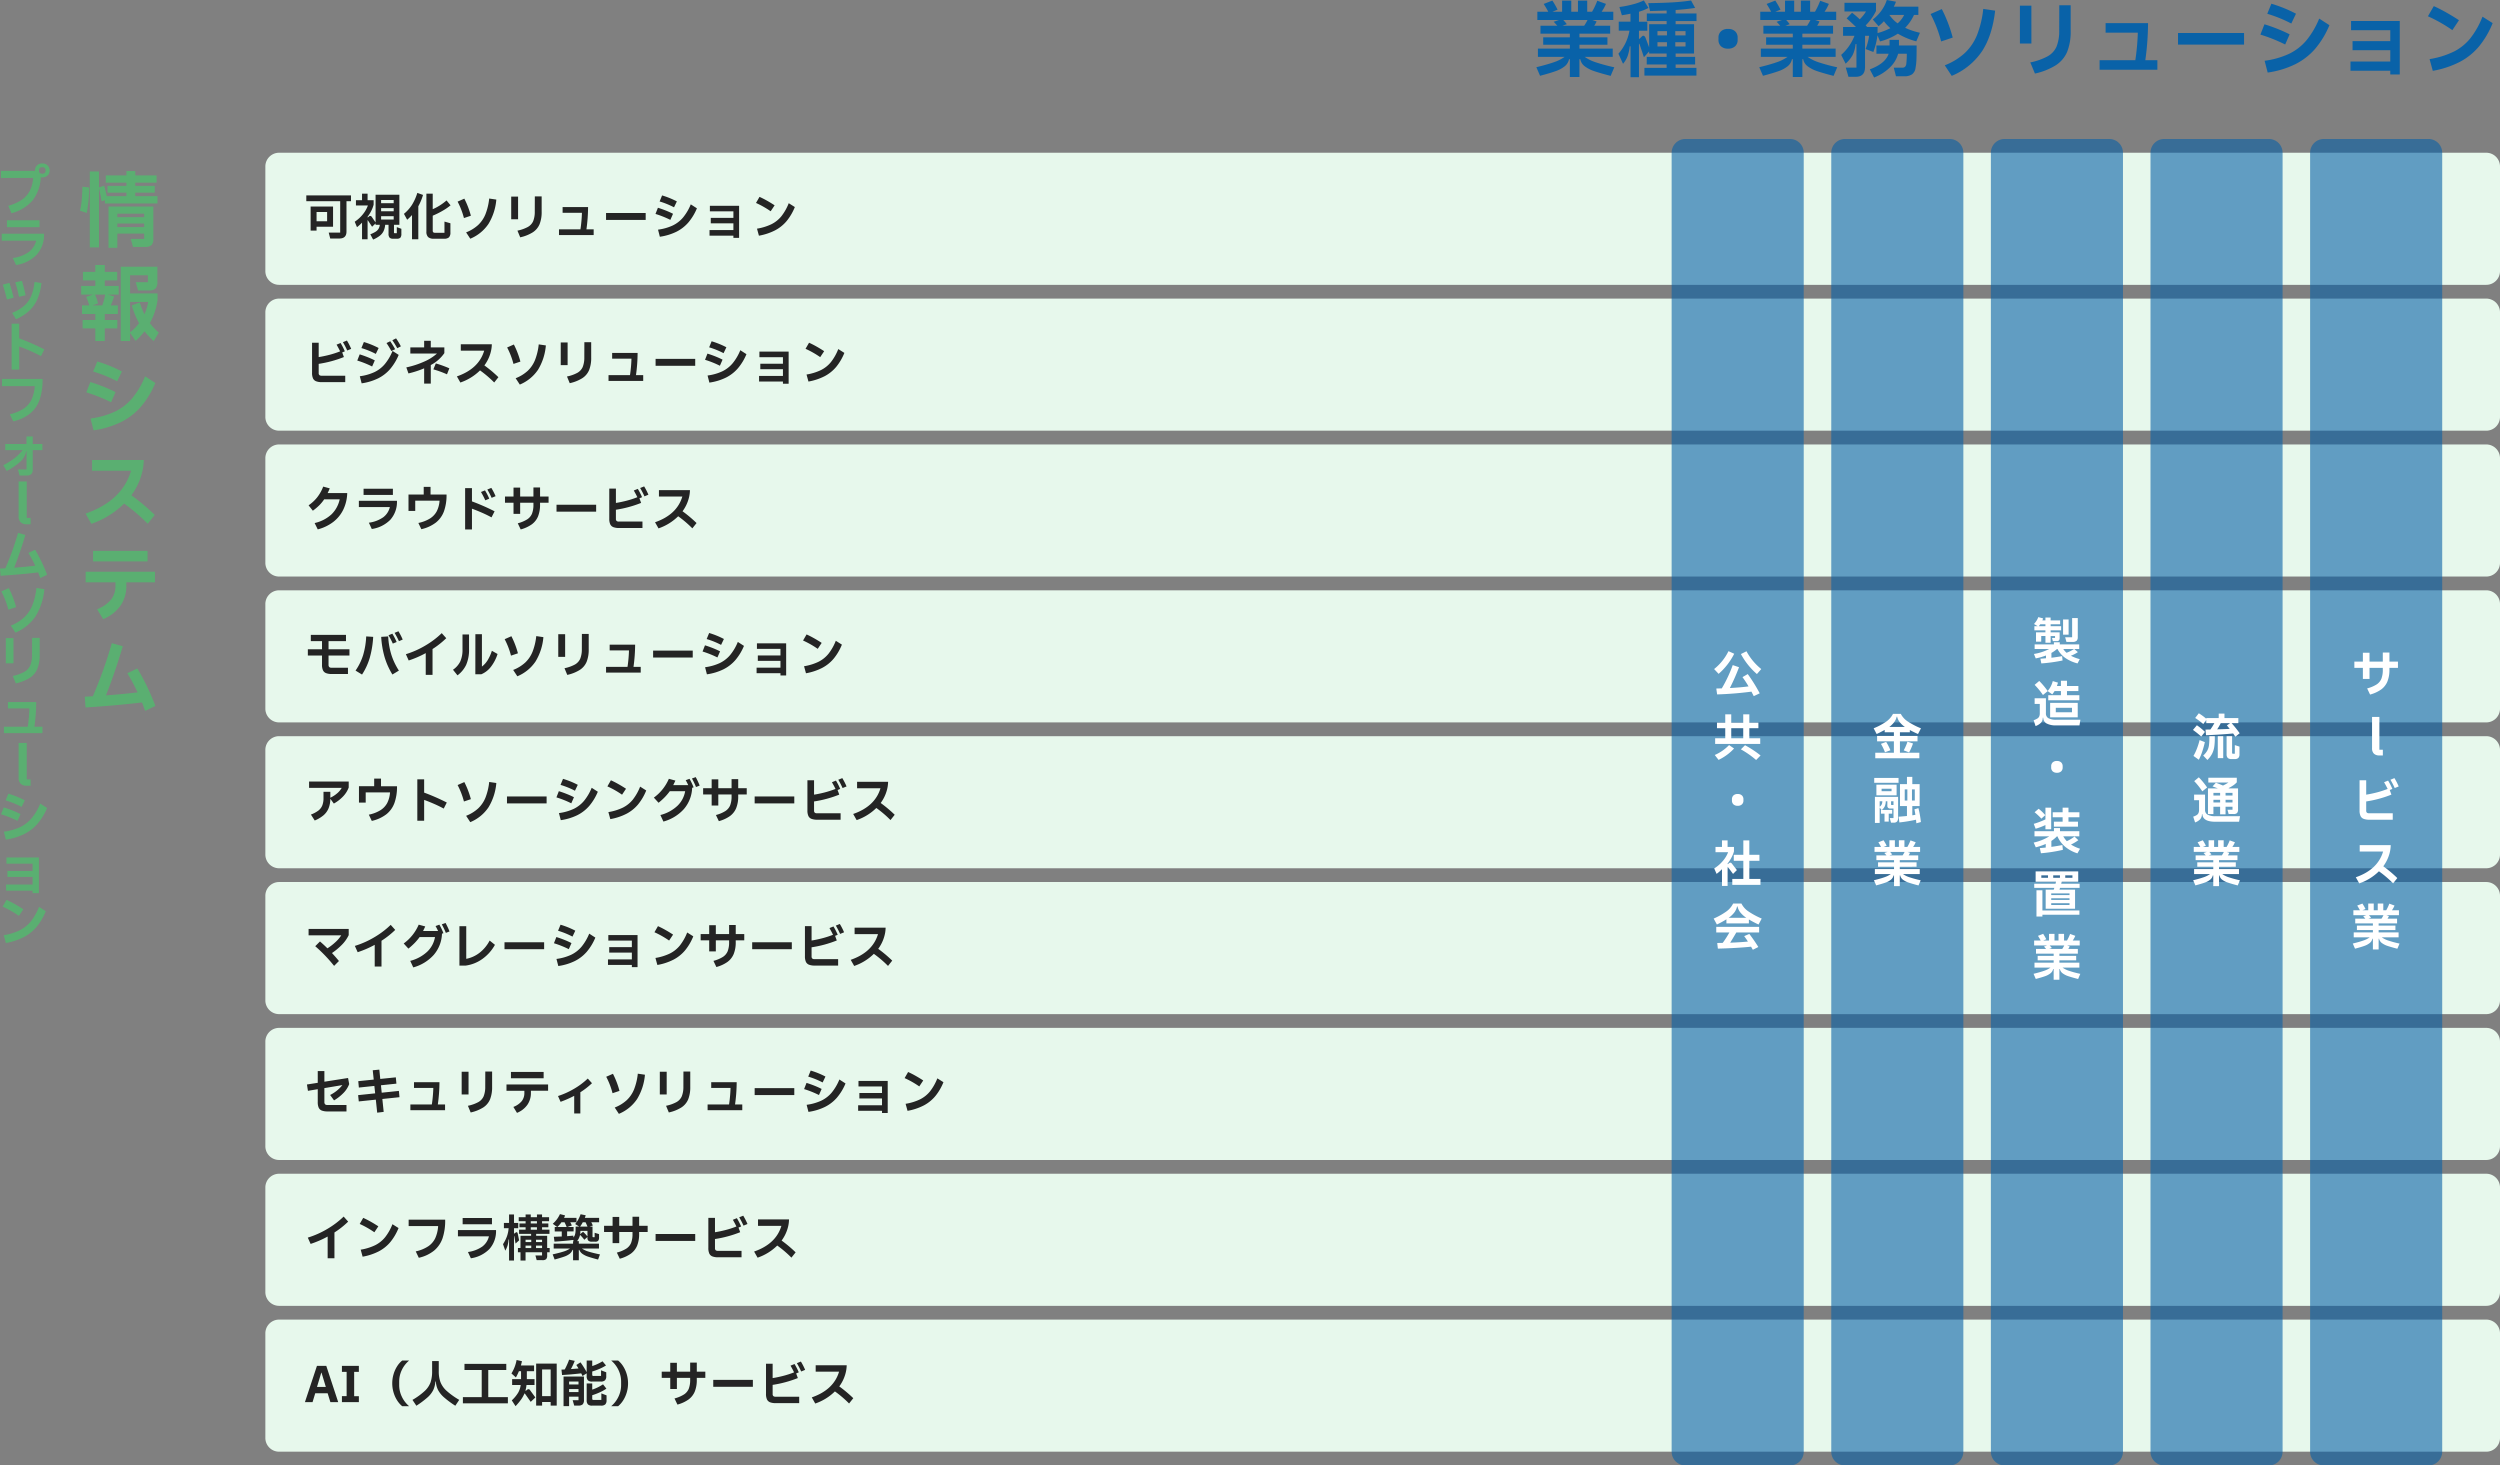
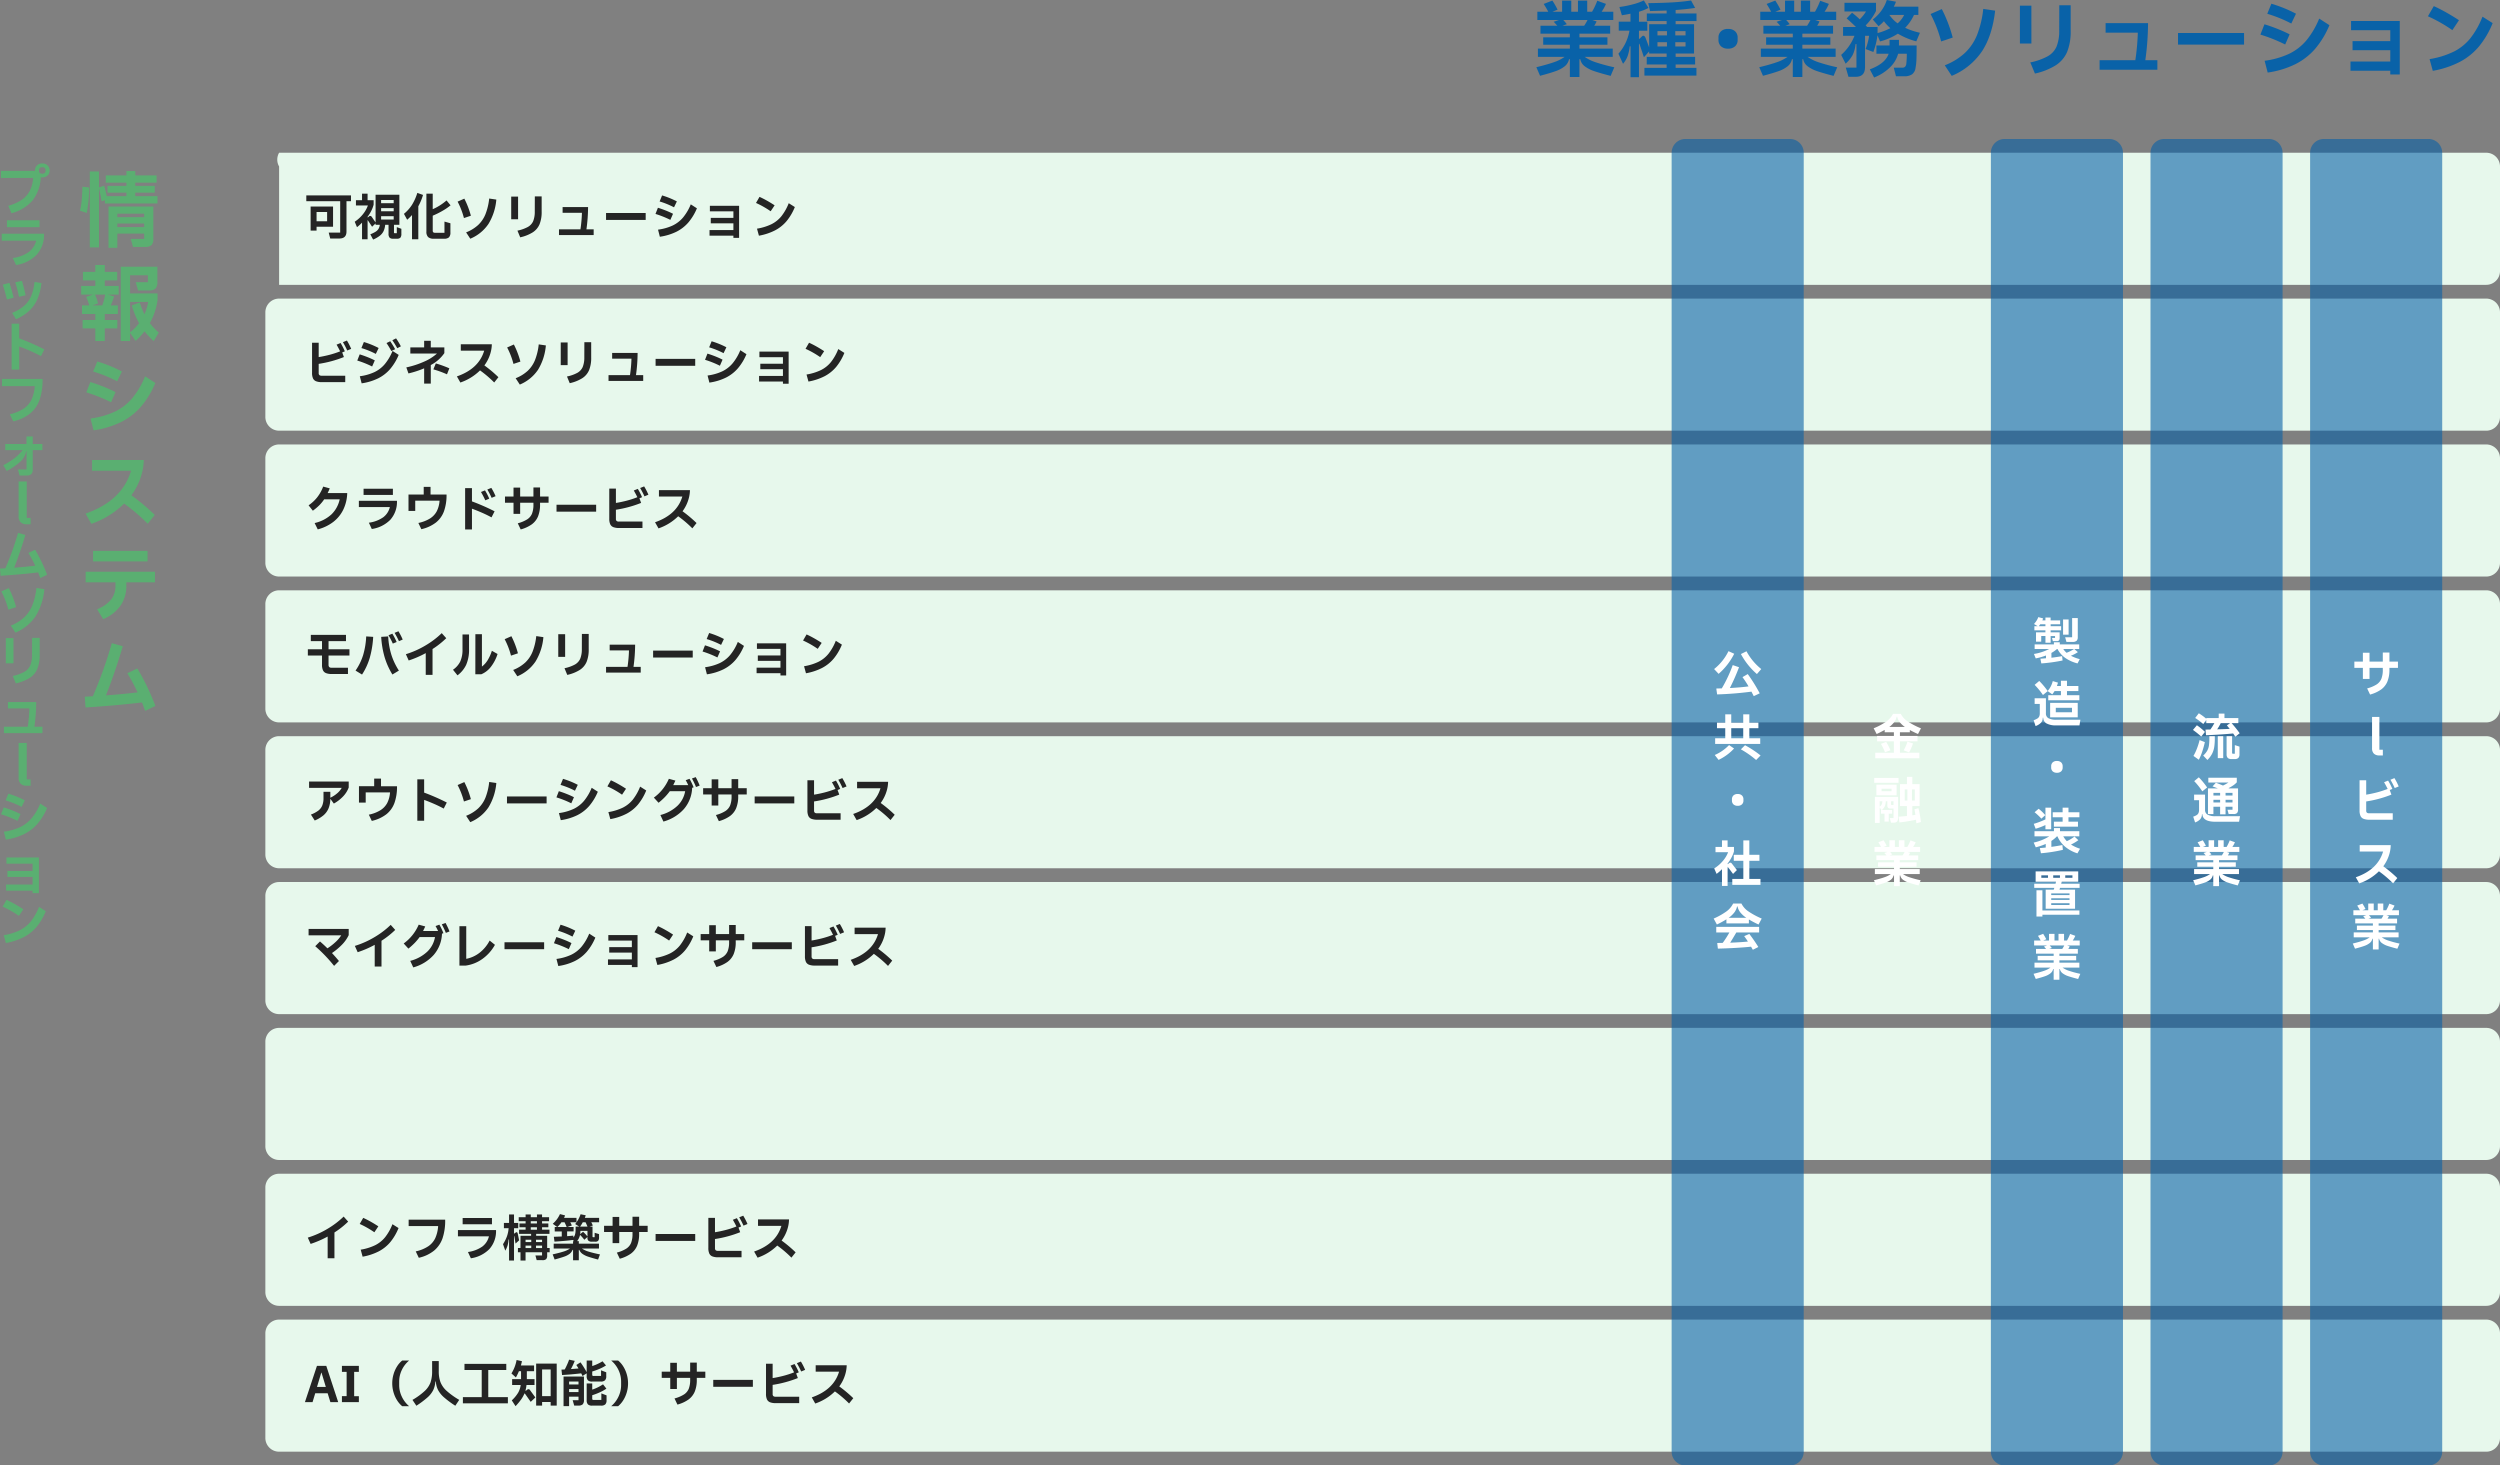
<svg xmlns="http://www.w3.org/2000/svg" width="908.42" height="532.5" viewBox="0 0 908.42 532.5">
  <rect x="0" y="0" width="908.42" height="532.5" fill="#808080" stroke="none" />
  <g id="グループ_6599" data-name="グループ 6599" transform="translate(-6732.58 -7512.5)">
-     <path id="パス_6532" data-name="パス 6532" d="M5,0H807a5,5,0,0,1,5,5V43a5,5,0,0,1-5,5H5a5,5,0,0,1-5-5V5A5,5,0,0,1,5,0Z" transform="translate(6829 7568)" fill="#e7f8ec" />
+     <path id="パス_6532" data-name="パス 6532" d="M5,0H807a5,5,0,0,1,5,5V43a5,5,0,0,1-5,5H5V5A5,5,0,0,1,5,0Z" transform="translate(6829 7568)" fill="#e7f8ec" />
    <path id="パス_6531" data-name="パス 6531" d="M5,0H807a5,5,0,0,1,5,5V43a5,5,0,0,1-5,5H5a5,5,0,0,1-5-5V5A5,5,0,0,1,5,0Z" transform="translate(6829 7621)" fill="#e7f8ec" />
    <path id="パス_6526" data-name="パス 6526" d="M5,0H807a5,5,0,0,1,5,5V43a5,5,0,0,1-5,5H5a5,5,0,0,1-5-5V5A5,5,0,0,1,5,0Z" transform="translate(6829 7674)" fill="#e7f8ec" />
    <path id="パス_6520" data-name="パス 6520" d="M5,0H807a5,5,0,0,1,5,5V43a5,5,0,0,1-5,5H5a5,5,0,0,1-5-5V5A5,5,0,0,1,5,0Z" transform="translate(6829 7727)" fill="#e7f8ec" />
    <path id="パス_6514" data-name="パス 6514" d="M5,0H807a5,5,0,0,1,5,5V43a5,5,0,0,1-5,5H5a5,5,0,0,1-5-5V5A5,5,0,0,1,5,0Z" transform="translate(6829 7886)" fill="#e7f8ec" />
    <path id="パス_6521" data-name="パス 6521" d="M5,0H807a5,5,0,0,1,5,5V43a5,5,0,0,1-5,5H5a5,5,0,0,1-5-5V5A5,5,0,0,1,5,0Z" transform="translate(6829 7780)" fill="#e7f8ec" />
    <path id="パス_6515" data-name="パス 6515" d="M5,0H807a5,5,0,0,1,5,5V43a5,5,0,0,1-5,5H5a5,5,0,0,1-5-5V5A5,5,0,0,1,5,0Z" transform="translate(6829 7939)" fill="#e7f8ec" />
    <path id="パス_6516" data-name="パス 6516" d="M5,0H807a5,5,0,0,1,5,5V43a5,5,0,0,1-5,5H5a5,5,0,0,1-5-5V5A5,5,0,0,1,5,0Z" transform="translate(6829 7992)" fill="#e7f8ec" />
    <path id="パス_6517" data-name="パス 6517" d="M5,0H807a5,5,0,0,1,5,5V43a5,5,0,0,1-5,5H5a5,5,0,0,1-5-5V5A5,5,0,0,1,5,0Z" transform="translate(6829 7833)" fill="#e7f8ec" />
    <path id="パス_6539" data-name="パス 6539" d="M17.118-14.508v2.124H15.48V-1.35q0,2.52-2.592,2.52H9.576L9.018-.99h4.176V-12.384H.882v-2.124ZM10.6-10.458v7.344H4.608v1.4H2.448v-8.748ZM8.442-5.094V-8.478H4.608v3.384ZM33.768-2.97l1.656.612V-.576A2.172,2.172,0,0,1,35.073.855a1.671,1.671,0,0,1-1.269.387H32.382a1.659,1.659,0,0,1-1.242-.4,2.061,2.061,0,0,1-.378-1.422v-3.24H29.538a6.8,6.8,0,0,1-.576,2.295A4.778,4.778,0,0,1,27.6.153a10.832,10.832,0,0,1-2.439,1.4L24.138-.36a13.09,13.09,0,0,0,1.872-.909,3.358,3.358,0,0,0,1.071-1.017,3.68,3.68,0,0,0,.513-1.53H26.046v-.5l-1.26,1.206-1.512-2.3q-.054-.09-.09-.09t-.036.144v6.8H21.132V-4.608A14.863,14.863,0,0,1,19.3-2.952l-.828-1.98a12.768,12.768,0,0,0,3.078-2.844,10.725,10.725,0,0,0,1.71-3.06H18.918v-1.908h2.214V-15.12h2.016v2.376h2.2v1.6a11.061,11.061,0,0,1-.873,2.277,13.307,13.307,0,0,1-1.323,2.133v.2h.144l.36-.324a.747.747,0,0,1,.45-.18.637.637,0,0,1,.522.288l1.422,2.07V-14.742H34.7V-3.816H32.742v2.754a.348.348,0,0,0,.063.243.348.348,0,0,0,.243.063h.72Zm-1.134-9.846H28.062v1.152h4.572Zm0,2.952H28.062V-8.73h4.572Zm0,2.934H28.062v1.206h4.572ZM43.29-14.67a19.659,19.659,0,0,1-1.71,4.122V1.44H39.294v-8.8a18.709,18.709,0,0,1-1.764,1.71L36.36-7.794a14.356,14.356,0,0,0,2.9-3.24,18.367,18.367,0,0,0,1.962-4.374ZM51.084-.918V-4.986l2.16.612v3.33A2.465,2.465,0,0,1,52.731.729a2.465,2.465,0,0,1-1.773.513H47.2a2.9,2.9,0,0,1-2.052-.6,2.691,2.691,0,0,1-.63-2.007V-15.12h2.3v5.634A18.027,18.027,0,0,0,49.5-10.917a19.818,19.818,0,0,0,2.34-1.755L53.3-10.89a20.937,20.937,0,0,1-2.952,2.016,30.064,30.064,0,0,1-3.528,1.746v5.346a.938.938,0,0,0,.189.693,1.124,1.124,0,0,0,.729.171Zm7.866-.144a14.007,14.007,0,0,0,4.365-2.673,11.1,11.1,0,0,0,2.664-3.924,21.644,21.644,0,0,0,1.359-5.7l2.592.378A20.194,20.194,0,0,1,67.077-4.14a14.8,14.8,0,0,1-6.615,5.382Zm-.792-5.2a27.465,27.465,0,0,0-2.3-5.976L58.3-13.32a29.2,29.2,0,0,1,1.359,3.051A29.96,29.96,0,0,1,60.678-7.11ZM77.6-1.692A13.55,13.55,0,0,0,81.4-3.042,4.5,4.5,0,0,0,83.313-5.13,9,9,0,0,0,83.9-8.6l.018-5.544H86.4v5.526a11.946,11.946,0,0,1-.756,4.59A6.516,6.516,0,0,1,83.2-1.1,14.365,14.365,0,0,1,78.606.738Zm.234-4.122h-2.5v-8.244h2.5ZM105.3-2.178V-.09H92.7V-2.178h7.794q.2-1.242.351-2.88t.189-3.114h-7.02V-10.26h9.252a59.68,59.68,0,0,1-.594,8.082Zm18.9-3.4H109.8V-8.1h14.4Zm10.3-4.59a29.345,29.345,0,0,0-5.238-2.124l.9-2.2a30.066,30.066,0,0,1,5.364,2.178Zm-5.814,8.118a18.368,18.368,0,0,0,5.31-1.5,11.352,11.352,0,0,0,3.78-2.916,18.233,18.233,0,0,0,2.808-4.779l2.232,1.44a19.492,19.492,0,0,1-3.1,5.13A14.051,14.051,0,0,1,135.378-1.3a20.083,20.083,0,0,1-6.03,1.827ZM133.164-5.6a35.184,35.184,0,0,0-5.4-2.16l.882-2.25q1.35.414,2.808.99t2.682,1.206ZM156.078.126H147.4V-1.89h8.676V-4.356h-8.226v-1.98h8.226V-8.712h-8.55v-2.016h10.62V.936h-2.07ZM169.614-8.73a33.2,33.2,0,0,0-5.328-3.024l1.278-2.214q1.278.576,2.718,1.386t2.772,1.692Zm-4.968,6.318a19,19,0,0,0,5.292-1.638,10.956,10.956,0,0,0,3.6-2.907,18.629,18.629,0,0,0,2.646-4.707l2.214,1.4a19.451,19.451,0,0,1-2.97,5.076,13.854,13.854,0,0,1-4.185,3.375A20.732,20.732,0,0,1,165.348.144Z" transform="translate(6843 7598)" fill="#242424" />
    <path id="パス_6536" data-name="パス 6536" d="M15.642-14.76a22.634,22.634,0,0,1,1.548,3.024l-1.44.594a28.365,28.365,0,0,0-1.566-3.024ZM5.382-2.988a1.013,1.013,0,0,0,.252.783,1.2,1.2,0,0,0,.81.225H15.03V.36H6.552A5.638,5.638,0,0,1,4.428.036,2.065,2.065,0,0,1,3.312-1.017,4.814,4.814,0,0,1,2.97-3.024V-13.968H5.382v5.22q1.746-.27,3.771-.783a32.708,32.708,0,0,0,4.023-1.305q-.648-1.314-1.3-2.43l1.458-.594a22.74,22.74,0,0,1,1.548,3.024l-.954.4.612,1.674A41.022,41.022,0,0,1,5.382-6.282ZM33.93-11.97a33.194,33.194,0,0,0-1.782-2.9l1.35-.684a25.1,25.1,0,0,1,1.746,2.9Zm-2.142,1.026a32.846,32.846,0,0,0-1.764-2.9l1.35-.666a31.236,31.236,0,0,1,1.782,2.9ZM26.136-9.9A29.345,29.345,0,0,0,20.9-12.024l.9-2.2a30.066,30.066,0,0,1,5.364,2.178ZM20.322-1.782a18.368,18.368,0,0,0,5.31-1.5A11.352,11.352,0,0,0,29.412-6.2,18.233,18.233,0,0,0,32.22-10.98l2.232,1.44a19.493,19.493,0,0,1-3.1,5.13,14.051,14.051,0,0,1-4.338,3.375A20.082,20.082,0,0,1,20.988.792ZM24.8-5.328a35.184,35.184,0,0,0-5.4-2.16l.882-2.25q1.35.414,2.808.99t2.682,1.206Zm26.244-4.86A13.726,13.726,0,0,1,46.116-5.85V.9H43.7V-4.662A33.826,33.826,0,0,1,38-2.808L37.224-5a31.438,31.438,0,0,0,6.471-2.1,16.955,16.955,0,0,0,4.653-2.925H38.682v-2.25H43.7V-14.67h2.412v2.394h4.932Zm-3.1,3.744a40.23,40.23,0,0,1,4.914,1.782L52-2.484a36.418,36.418,0,0,0-4.95-1.8Zm17.64.72A47.047,47.047,0,0,1,70.686-1.44L69.156.486a39.37,39.37,0,0,0-5.148-4.392A18.93,18.93,0,0,1,56.862.5L55.6-1.728Q63.576-4.5,65.52-11.07h-8.5v-2.34H68.292a12.147,12.147,0,0,1-.5,3.24A13.866,13.866,0,0,1,65.592-5.724ZM76.95-1.062a14.007,14.007,0,0,0,4.365-2.673,11.1,11.1,0,0,0,2.664-3.924,21.644,21.644,0,0,0,1.359-5.7l2.592.378A20.194,20.194,0,0,1,85.077-4.14a14.8,14.8,0,0,1-6.615,5.382Zm-.792-5.2a27.465,27.465,0,0,0-2.3-5.976L76.3-13.32a29.2,29.2,0,0,1,1.359,3.051A29.961,29.961,0,0,1,78.678-7.11ZM95.6-1.692A13.55,13.55,0,0,0,99.4-3.042a4.5,4.5,0,0,0,1.908-2.088A9,9,0,0,0,101.9-8.6l.018-5.544H104.4v5.526a11.946,11.946,0,0,1-.756,4.59A6.516,6.516,0,0,1,101.2-1.1,14.365,14.365,0,0,1,96.606.738Zm.234-4.122h-2.5v-8.244h2.5ZM123.3-2.178V-.09H110.7V-2.178h7.794q.2-1.242.351-2.88t.189-3.114h-7.02V-10.26h9.252a59.68,59.68,0,0,1-.594,8.082Zm18.9-3.4H127.8V-8.1h14.4Zm10.3-4.59a29.345,29.345,0,0,0-5.238-2.124l.9-2.2a30.066,30.066,0,0,1,5.364,2.178Zm-5.814,8.118a18.368,18.368,0,0,0,5.31-1.5,11.352,11.352,0,0,0,3.78-2.916,18.233,18.233,0,0,0,2.808-4.779l2.232,1.44a19.492,19.492,0,0,1-3.1,5.13A14.051,14.051,0,0,1,153.378-1.3a20.083,20.083,0,0,1-6.03,1.827ZM151.164-5.6a35.184,35.184,0,0,0-5.4-2.16l.882-2.25q1.35.414,2.808.99t2.682,1.206ZM174.078.126H165.4V-1.89h8.676V-4.356h-8.226v-1.98h8.226V-8.712h-8.55v-2.016h10.62V.936h-2.07ZM187.614-8.73a33.2,33.2,0,0,0-5.328-3.024l1.278-2.214q1.278.576,2.718,1.386t2.772,1.692Zm-4.968,6.318a19,19,0,0,0,5.292-1.638,10.956,10.956,0,0,0,3.6-2.907,18.629,18.629,0,0,0,2.646-4.707l2.214,1.4a19.451,19.451,0,0,1-2.97,5.076,13.854,13.854,0,0,1-4.185,3.375A20.732,20.732,0,0,1,183.348.144Z" transform="translate(6843 7651)" fill="#242424" />
    <path id="パス_6542" data-name="パス 6542" d="M15.75-12.33a14.833,14.833,0,0,1-1.422,5.994,12.565,12.565,0,0,1-3.654,4.491A15.778,15.778,0,0,1,5.04.864L3.906-1.44a13.386,13.386,0,0,0,6.165-3.195,10.758,10.758,0,0,0,2.943-5.427H7.38A14.843,14.843,0,0,1,5.634-7.929,20.086,20.086,0,0,1,3.258-5.922L1.71-7.884a14.154,14.154,0,0,0,3.222-3.024,14.815,14.815,0,0,0,2.088-3.78L9.4-14.04a17.941,17.941,0,0,1-.774,1.71Zm5.94-1.584H32.346v2.268H21.69ZM19.98-9.522H33.822a9.768,9.768,0,0,1-2.394,6.867A11.82,11.82,0,0,1,24.678.72L23.616-1.566a11.774,11.774,0,0,0,5.229-1.98,6.534,6.534,0,0,0,2.4-3.708H19.98Zm26.046-2.286H51.84a17.491,17.491,0,0,1-.936,6.1,9.287,9.287,0,0,1-2.952,4.1A13.5,13.5,0,0,1,42.678.792L41.6-1.476a12.949,12.949,0,0,0,4.239-1.629,6.967,6.967,0,0,0,2.457-2.637A9.935,9.935,0,0,0,49.3-9.576H40.464V-5.85H38.016v-5.958h5.526V-14.58h2.484ZM68.22-10.6a28.366,28.366,0,0,0-1.566-3.024l1.458-.594A22.634,22.634,0,0,1,69.66-11.2ZM61.074-14.13v4.824q1.674.594,3.915,1.566T69.3-5.706l-1.116,2.2q-1.764-.954-3.7-1.791T61.074-6.66V.9H58.59V-14.13ZM65.916-9.7a29.616,29.616,0,0,0-1.566-3.024l1.458-.594A22.739,22.739,0,0,1,67.356-10.3Zm23-1.386V-8.82h-3.1v.63a11.175,11.175,0,0,1-.747,4.365,6.806,6.806,0,0,1-2.286,2.88,12.615,12.615,0,0,1-4,1.827L77.724-1.35A12.209,12.209,0,0,0,81.171-2.8,4.556,4.556,0,0,0,82.9-4.869a8.849,8.849,0,0,0,.513-3.3V-8.82H78.588v4.032H76.176V-8.82h-3.1v-2.268h3.1V-14.31h2.412v3.222h4.824v-3.294h2.412v3.294ZM106.2-5.58H91.8V-8.1h14.4Zm17.442-9.18a22.634,22.634,0,0,1,1.548,3.024l-1.44.594a28.365,28.365,0,0,0-1.566-3.024ZM113.382-2.988a1.013,1.013,0,0,0,.252.783,1.2,1.2,0,0,0,.81.225h8.586V.36h-8.478a5.638,5.638,0,0,1-2.124-.324,2.065,2.065,0,0,1-1.116-1.053,4.814,4.814,0,0,1-.342-2.007V-13.968h2.412v5.22q1.746-.27,3.771-.783a32.708,32.708,0,0,0,4.023-1.305q-.648-1.314-1.3-2.43l1.458-.594a22.739,22.739,0,0,1,1.548,3.024l-.954.4.612,1.674a41.022,41.022,0,0,1-9.162,2.484Zm24.21-2.736a47.046,47.046,0,0,1,5.094,4.284L141.156.486a39.371,39.371,0,0,0-5.148-4.392A18.93,18.93,0,0,1,128.862.5L127.6-1.728q7.974-2.772,9.918-9.342h-8.5v-2.34h11.268a12.146,12.146,0,0,1-.5,3.24A13.866,13.866,0,0,1,137.592-5.724Z" transform="translate(6843 7704)" fill="#242424" />
    <path id="パス_6537" data-name="パス 6537" d="M16.56-6.3h-7.6v3.312a1.2,1.2,0,0,0,.252.864,1.11,1.11,0,0,0,.81.252H16.02V.414H10.17A5.638,5.638,0,0,1,8.046.09,2.065,2.065,0,0,1,6.93-.963,4.814,4.814,0,0,1,6.588-2.97V-6.3H1.44V-8.568H6.588v-2.97H2.52v-2.268H15.3v2.268H8.964v2.97h7.6Zm17.982-5.22a29.465,29.465,0,0,0-1.584-3.024l1.4-.576A22.634,22.634,0,0,1,35.91-12.1Zm-2.232.882a25.176,25.176,0,0,0-1.566-3.024l1.4-.576a23.11,23.11,0,0,1,1.566,3.024ZM18.774-.828A20.753,20.753,0,0,0,21.5-6.363a27.957,27.957,0,0,0,1.143-6.885l2.538.162a34.711,34.711,0,0,1-1.233,7.578A23.048,23.048,0,0,1,21.132.612Zm11.862-12.42A26.832,26.832,0,0,0,31.824-6.48a23.973,23.973,0,0,0,2.7,5.652L32.166.594a26.751,26.751,0,0,1-2.8-6.21,32.924,32.924,0,0,1-1.269-7.47Zm21.1.648a31.225,31.225,0,0,1-4.986,3.942V.72H44.28v-7.9A37.266,37.266,0,0,1,38.088-4.5L37.062-6.786a32.412,32.412,0,0,0,7.083-3.15,31.238,31.238,0,0,0,5.949-4.5ZM70.38-6.858a15.158,15.158,0,0,1-2.322,4.527A8.613,8.613,0,0,1,64.494.5H62.3l.018-14.544h2.376V-2.286a8.647,8.647,0,0,0,1.971-2.142,15.211,15.211,0,0,0,1.647-3.6ZM57.636-13.95h2.376v5.274A13.531,13.531,0,0,1,58.959-2.9,10.276,10.276,0,0,1,55.818.9L54.18-1.134A7.95,7.95,0,0,0,56.8-4.086a10.223,10.223,0,0,0,.837-4.5ZM76.05-1.062a14.007,14.007,0,0,0,4.365-2.673,11.1,11.1,0,0,0,2.664-3.924,21.643,21.643,0,0,0,1.359-5.7l2.592.378A20.194,20.194,0,0,1,84.177-4.14a14.8,14.8,0,0,1-6.615,5.382Zm-.792-5.2a27.465,27.465,0,0,0-2.3-5.976L75.4-13.32a29.2,29.2,0,0,1,1.359,3.051A29.961,29.961,0,0,1,77.778-7.11ZM94.7-1.692A13.55,13.55,0,0,0,98.5-3.042a4.5,4.5,0,0,0,1.908-2.088A9,9,0,0,0,101-8.6l.018-5.544H103.5v5.526a11.946,11.946,0,0,1-.756,4.59A6.516,6.516,0,0,1,100.3-1.1,14.365,14.365,0,0,1,95.706.738Zm.234-4.122h-2.5v-8.244h2.5ZM122.4-2.178V-.09H109.8V-2.178h7.794q.2-1.242.351-2.88t.189-3.114h-7.02V-10.26h9.252a59.68,59.68,0,0,1-.594,8.082Zm18.9-3.4H126.9V-8.1h14.4Zm10.3-4.59a29.345,29.345,0,0,0-5.238-2.124l.9-2.2a30.066,30.066,0,0,1,5.364,2.178Zm-5.814,8.118a18.368,18.368,0,0,0,5.31-1.5,11.352,11.352,0,0,0,3.78-2.916,18.233,18.233,0,0,0,2.808-4.779l2.232,1.44a19.492,19.492,0,0,1-3.1,5.13A14.051,14.051,0,0,1,152.478-1.3a20.083,20.083,0,0,1-6.03,1.827ZM150.264-5.6a35.184,35.184,0,0,0-5.4-2.16l.882-2.25q1.35.414,2.808.99t2.682,1.206ZM173.178.126H164.5V-1.89h8.676V-4.356h-8.226v-1.98h8.226V-8.712h-8.55v-2.016h10.62V.936h-2.07ZM186.714-8.73a33.2,33.2,0,0,0-5.328-3.024l1.278-2.214q1.278.576,2.718,1.386t2.772,1.692Zm-4.968,6.318a19,19,0,0,0,5.292-1.638,10.956,10.956,0,0,0,3.6-2.907,18.629,18.629,0,0,0,2.646-4.707l2.214,1.4a19.451,19.451,0,0,1-2.97,5.076,13.854,13.854,0,0,1-4.185,3.375A20.732,20.732,0,0,1,182.448.144Z" transform="translate(6843 7757)" fill="#242424" />
-     <path id="パス_6533" data-name="パス 6533" d="M7.452-3.1a1.2,1.2,0,0,0,.252.864,1.11,1.11,0,0,0,.81.252H15.48V.36H8.622A5.638,5.638,0,0,1,6.5.036,2.065,2.065,0,0,1,5.382-1.017,4.814,4.814,0,0,1,5.04-3.024v-4.7l-3.564.594-.36-2.3,3.924-.612V-14.31H7.452v3.87l8.6-1.35.414,2.214A9.272,9.272,0,0,1,14.436-6.4a16.515,16.515,0,0,1-3.474,2.745L9.54-5.616A13.4,13.4,0,0,0,14-9.216l-6.552,1.1Zm27.072-4,.216,2.286-6.228.648L29,.522,26.64.81l-.5-4.734-6.192.648L19.71-5.562,25.9-6.21l-.288-2.7-5.634.594-.216-2.322,5.616-.576L25.02-14.6l2.394-.234.342,3.384,5.652-.576.216,2.286-5.616.594.27,2.7ZM51.3-2.178V-.09H38.7V-2.178h7.794q.2-1.242.351-2.88t.189-3.114h-7.02V-10.26h9.252a59.68,59.68,0,0,1-.594,8.082Zm8.3.486A13.55,13.55,0,0,0,63.4-3.042,4.5,4.5,0,0,0,65.313-5.13,9,9,0,0,0,65.9-8.6l.018-5.544H68.4v5.526a11.946,11.946,0,0,1-.756,4.59A6.516,6.516,0,0,1,65.2-1.1,14.365,14.365,0,0,1,60.606.738Zm.234-4.122h-2.5v-8.244h2.5ZM75.24-14H87.12v2.3H75.24ZM88.74-9.45v2.3H82.494v.756a7.458,7.458,0,0,1-1.287,4.347A8.486,8.486,0,0,1,77.436.882l-1.314-2.16A7.39,7.39,0,0,0,79.182-3.4a4.774,4.774,0,0,0,.936-2.988v-.756h-6.5v-2.3Zm15.948-.45a27.157,27.157,0,0,1-4.23,3.294V1.1H98.226V-5.31a39.518,39.518,0,0,1-4.95,2.178L92.34-5.238a28.823,28.823,0,0,0,5.85-2.637,26.292,26.292,0,0,0,4.968-3.717Zm8.262,8.838a14.007,14.007,0,0,0,4.365-2.673,11.1,11.1,0,0,0,2.664-3.924,21.644,21.644,0,0,0,1.359-5.7l2.592.378a20.194,20.194,0,0,1-2.853,8.838,14.8,14.8,0,0,1-6.615,5.382Zm-.792-5.2a27.465,27.465,0,0,0-2.3-5.976l2.448-1.08a29.2,29.2,0,0,1,1.359,3.051,29.961,29.961,0,0,1,1.017,3.159ZM131.6-1.692a13.55,13.55,0,0,0,3.807-1.35,4.5,4.5,0,0,0,1.908-2.088A9,9,0,0,0,137.9-8.6l.018-5.544H140.4v5.526a11.946,11.946,0,0,1-.756,4.59A6.516,6.516,0,0,1,137.2-1.1a14.366,14.366,0,0,1-4.59,1.836Zm.234-4.122h-2.5v-8.244h2.5ZM159.3-2.178V-.09H146.7V-2.178h7.794q.2-1.242.351-2.88t.189-3.114h-7.02V-10.26h9.252a59.679,59.679,0,0,1-.594,8.082Zm18.9-3.4H163.8V-8.1h14.4Zm10.3-4.59a29.345,29.345,0,0,0-5.238-2.124l.9-2.2a30.066,30.066,0,0,1,5.364,2.178Zm-5.814,8.118a18.368,18.368,0,0,0,5.31-1.5,11.352,11.352,0,0,0,3.78-2.916,18.233,18.233,0,0,0,2.808-4.779l2.232,1.44a19.492,19.492,0,0,1-3.1,5.13A14.051,14.051,0,0,1,189.378-1.3a20.083,20.083,0,0,1-6.03,1.827ZM187.164-5.6a35.184,35.184,0,0,0-5.4-2.16l.882-2.25q1.35.414,2.808.99t2.682,1.206ZM210.078.126H201.4V-1.89h8.676V-4.356h-8.226v-1.98h8.226V-8.712h-8.55v-2.016h10.62V.936h-2.07ZM223.614-8.73a33.2,33.2,0,0,0-5.328-3.024l1.278-2.214q1.278.576,2.718,1.386t2.772,1.692Zm-4.968,6.318a19,19,0,0,0,5.292-1.638,10.956,10.956,0,0,0,3.6-2.907,18.629,18.629,0,0,0,2.646-4.707l2.214,1.4a19.451,19.451,0,0,1-2.97,5.076,13.854,13.854,0,0,1-4.185,3.375A20.732,20.732,0,0,1,219.348.144Z" transform="translate(6843 7916)" fill="#242424" />
    <path id="パス_6534" data-name="パス 6534" d="M1.89-13.518h14.4v2.178a9.462,9.462,0,0,1-2.052,3.249A14.124,14.124,0,0,1,10.89-5.508L9.612-7.254a9.311,9.311,0,0,1-.675,3.546A6.764,6.764,0,0,1,7.074-1.2,12.227,12.227,0,0,1,3.942.648L2.556-1.512A11.037,11.037,0,0,0,5.229-2.934a4.52,4.52,0,0,0,1.44-1.845,7.051,7.051,0,0,0,.459-2.727V-9.774H9.612v2.142a10.9,10.9,0,0,0,2.484-1.6,7.349,7.349,0,0,0,1.656-1.98H1.89Zm26.136,1.71H33.84a17.491,17.491,0,0,1-.936,6.1,9.287,9.287,0,0,1-2.952,4.1A13.5,13.5,0,0,1,24.678.792L23.6-1.476a12.949,12.949,0,0,0,4.239-1.629,6.967,6.967,0,0,0,2.457-2.637A9.935,9.935,0,0,0,31.3-9.576H22.464V-5.85H20.016v-5.958h5.526V-14.58h2.484ZM50.814-3.69q-1.764-.954-3.7-1.791T43.7-6.84V.72H41.22V-14.31H43.7v4.824q1.674.594,3.915,1.566T51.93-5.886ZM58.95-1.062a14.007,14.007,0,0,0,4.365-2.673,11.1,11.1,0,0,0,2.664-3.924,21.644,21.644,0,0,0,1.359-5.7l2.592.378A20.194,20.194,0,0,1,67.077-4.14a14.8,14.8,0,0,1-6.615,5.382Zm-.792-5.2a27.465,27.465,0,0,0-2.3-5.976L58.3-13.32a29.2,29.2,0,0,1,1.359,3.051A29.96,29.96,0,0,1,60.678-7.11ZM88.2-5.58H73.8V-8.1H88.2Zm10.3-4.59a29.345,29.345,0,0,0-5.238-2.124l.9-2.2a30.066,30.066,0,0,1,5.364,2.178ZM92.682-2.052a18.368,18.368,0,0,0,5.31-1.5,11.352,11.352,0,0,0,3.78-2.916,18.233,18.233,0,0,0,2.808-4.779l2.232,1.44a19.492,19.492,0,0,1-3.1,5.13A14.051,14.051,0,0,1,99.378-1.3,20.082,20.082,0,0,1,93.348.522ZM97.164-5.6a35.184,35.184,0,0,0-5.4-2.16l.882-2.25q1.35.414,2.808.99t2.682,1.206Zm18.45-3.132a33.2,33.2,0,0,0-5.328-3.024l1.278-2.214q1.278.576,2.718,1.386t2.772,1.692Zm-4.968,6.318a19,19,0,0,0,5.292-1.638,10.956,10.956,0,0,0,3.6-2.907,18.63,18.63,0,0,0,2.646-4.707l2.214,1.4a19.451,19.451,0,0,1-2.97,5.076,13.854,13.854,0,0,1-4.185,3.375A20.732,20.732,0,0,1,111.348.144ZM142.38-15.12a25.928,25.928,0,0,1,1.44,3.078l-1.332.522a26.724,26.724,0,0,0-1.476-3.1Zm-2.25.612a21.385,21.385,0,0,1,1.476,3.1l-.522.18a12.489,12.489,0,0,1-3.006,7.722,15.469,15.469,0,0,1-7.434,4.536l-1.1-2.376a14.158,14.158,0,0,0,6.174-3.33,9.583,9.583,0,0,0,2.826-5.328h-5.58a21.03,21.03,0,0,1-1.809,2.151A24.939,24.939,0,0,1,128.88-5.8l-1.71-1.872a16.438,16.438,0,0,0,5.454-6.84L135-13.86q-.324.72-.792,1.656h5.454q-.468-1.026-.918-1.8Zm20.79,3.42V-8.82h-3.1v.63a11.175,11.175,0,0,1-.747,4.365,6.806,6.806,0,0,1-2.286,2.88A12.615,12.615,0,0,1,150.786.882L149.724-1.35A12.209,12.209,0,0,0,153.171-2.8a4.556,4.556,0,0,0,1.728-2.07,8.849,8.849,0,0,0,.513-3.3V-8.82h-4.824v4.032h-2.412V-8.82h-3.1v-2.268h3.1V-14.31h2.412v3.222h4.824v-3.294h2.412v3.294ZM178.2-5.58H163.8V-8.1h14.4Zm17.442-9.18a22.633,22.633,0,0,1,1.548,3.024l-1.44.594a28.366,28.366,0,0,0-1.566-3.024ZM185.382-2.988a1.013,1.013,0,0,0,.252.783,1.2,1.2,0,0,0,.81.225h8.586V.36h-8.478a5.638,5.638,0,0,1-2.124-.324,2.065,2.065,0,0,1-1.116-1.053,4.814,4.814,0,0,1-.342-2.007V-13.968h2.412v5.22q1.746-.27,3.771-.783a32.708,32.708,0,0,0,4.023-1.305q-.648-1.314-1.3-2.43l1.458-.594a22.74,22.74,0,0,1,1.548,3.024l-.954.4.612,1.674a41.023,41.023,0,0,1-9.162,2.484Zm24.21-2.736a47.046,47.046,0,0,1,5.094,4.284L213.156.486a39.371,39.371,0,0,0-5.148-4.392A18.93,18.93,0,0,1,200.862.5L199.6-1.728q7.974-2.772,9.918-9.342h-8.5v-2.34h11.268a12.146,12.146,0,0,1-.5,3.24A13.866,13.866,0,0,1,209.592-5.724Z" transform="translate(6843 7810)" fill="#242424" />
    <path id="パス_6540" data-name="パス 6540" d="M16.092-12.6a31.225,31.225,0,0,1-4.986,3.942V.72H8.64v-7.9A37.266,37.266,0,0,1,2.448-4.5L1.422-6.786a32.412,32.412,0,0,0,7.083-3.15,31.238,31.238,0,0,0,5.949-4.5Zm9.522,3.87a33.2,33.2,0,0,0-5.328-3.024l1.278-2.214q1.278.576,2.718,1.386t2.772,1.692ZM20.646-2.412A19,19,0,0,0,25.938-4.05a10.956,10.956,0,0,0,3.6-2.907,18.63,18.63,0,0,0,2.646-4.707l2.214,1.4a19.451,19.451,0,0,1-2.97,5.076,13.854,13.854,0,0,1-4.185,3.375,20.732,20.732,0,0,1-5.9,1.953ZM51.336-13.32a19.97,19.97,0,0,1-.918,6.669A10.2,10.2,0,0,1,47.349-2.1,13.433,13.433,0,0,1,41.76.54L40.644-1.782a13.383,13.383,0,0,0,4.545-1.854,7.4,7.4,0,0,0,2.556-2.97A12.535,12.535,0,0,0,48.78-10.98H38.07v-2.34Zm6.354-.594H68.346v2.268H57.69ZM55.98-9.522H69.822a9.768,9.768,0,0,1-2.394,6.867A11.82,11.82,0,0,1,60.678.72L59.616-1.566a11.774,11.774,0,0,0,5.229-1.98,6.534,6.534,0,0,0,2.4-3.708H55.98ZM78.21-5.8l-1.3,1.17-.432-2.61q-.018-.108-.072-.108t-.054.144V1.53h-1.8V-6.084h-.18a11.049,11.049,0,0,1-.36,2.169,8.874,8.874,0,0,1-.828,1.863L72.36-4.41A13.44,13.44,0,0,0,73.8-7.29a11.346,11.346,0,0,0,.594-2.916h-1.71v-1.926h1.872V-15.21h1.8v3.078h1.53v1.926h-1.53v1.944h.09l.432-.306a.907.907,0,0,1,.45-.2q.216,0,.378.486Zm11.106,2.79v1.548H88.4V-.342a1.952,1.952,0,0,1-.369,1.377,1.952,1.952,0,0,1-1.377.369H84.6l-.468-1.71h2.412V-1.458H80.55V1.53H78.714V-1.458h-.936V-3.006h.936V-7.452h3.852v-.7H78.192V-9.666h2.376v-.882H78.336v-1.386h2.232v-.81h-2.5V-14.22h2.5v-.99H82.44v.99h2.25v-.99h1.854v.99H89.1v1.476H86.544v.81H88.83v1.386H86.544v.882h2.7v1.512H84.4v.7h4v4.446ZM84.69-12.744H82.44v.81h2.25Zm0,2.2H82.44v.882h2.25ZM82.62-5.184v-.828H80.55v.828Zm1.728,0h2.2v-.828h-2.2Zm-1.728,1.3H80.55v.882h2.07Zm1.728,0v.882h2.2v-.882Zm16.686,1.062A8.531,8.531,0,0,0,103.473-1.7q1.575.495,4.113,1.017L106.9,1.188Q104.472.54,103.266.126a7.891,7.891,0,0,1-2.016-.99,3.271,3.271,0,0,1-1.17-1.476H99.9V1.44H97.812V-2.34h-.18A3.412,3.412,0,0,1,96.516-.864a7.02,7.02,0,0,1-1.935.99Q93.4.54,91.116,1.17L90.4-.7q2.448-.54,3.951-1.026a8.525,8.525,0,0,0,2.349-1.1H90.774V-4.59h7.038v-.918h.414l-.54-.432q-2.088.306-6.624.612l-.234-1.764,2.88-.108V-9.036H91.152v-1.62h.882l-1.6-1.17a9.917,9.917,0,0,0,2.61-3.51l1.854.468a5.41,5.41,0,0,1-.36.9h4.518v1.6H96.8q.36.666.576,1.17l-1.638.54H98.01v1.62H95.652v1.728q.5-.036.774-.072.954-.072,1.476-.126l.054.666a3.257,3.257,0,0,0,.54-.981A4.676,4.676,0,0,0,98.7-8.937q.045-.621.045-1.845h1.35l-1.512-.936a11.114,11.114,0,0,0,1.962-3.564l1.872.378q-.036.108-.324.936h5.184v1.6h-2.844q.252.468.558,1.188l-1.224.4h1.116v3.564q0,.27.234.27h.54v-1.6l1.6.486v1.242a1.764,1.764,0,0,1-.306,1.152,1.333,1.333,0,0,1-1.062.36h-1.3a1.824,1.824,0,0,1-1.143-.315,1.277,1.277,0,0,1-.4-1.071V-7.02L101.9-6.012a15.483,15.483,0,0,0-1.548-1.764,5.491,5.491,0,0,1-1.08,2.268h.63v.918h7.326v1.764ZM93.6-12.366a11.7,11.7,0,0,1-1.476,1.71H95.49q-.378-.918-.774-1.71Zm7.74,0a11.39,11.39,0,0,1-.99,1.584h2.718q-.162-.378-.306-.693t-.252-.567l-.162-.324Zm.108,3.456a13.458,13.458,0,0,1,1.6,1.71V-9.234h-2.556a9.2,9.2,0,0,1-.108,1.188Zm23.472-2.178V-8.82h-3.1v.63a11.175,11.175,0,0,1-.747,4.365,6.806,6.806,0,0,1-2.286,2.88,12.615,12.615,0,0,1-4,1.827L113.724-1.35A12.209,12.209,0,0,0,117.171-2.8a4.556,4.556,0,0,0,1.728-2.07,8.849,8.849,0,0,0,.513-3.3V-8.82h-4.824v4.032h-2.412V-8.82h-3.1v-2.268h3.1V-14.31h2.412v3.222h4.824v-3.294h2.412v3.294ZM142.2-5.58H127.8V-8.1h14.4Zm17.442-9.18a22.633,22.633,0,0,1,1.548,3.024l-1.44.594a28.366,28.366,0,0,0-1.566-3.024ZM149.382-2.988a1.013,1.013,0,0,0,.252.783,1.2,1.2,0,0,0,.81.225h8.586V.36h-8.478a5.638,5.638,0,0,1-2.124-.324,2.065,2.065,0,0,1-1.116-1.053,4.814,4.814,0,0,1-.342-2.007V-13.968h2.412v5.22q1.746-.27,3.771-.783a32.708,32.708,0,0,0,4.023-1.305q-.648-1.314-1.3-2.43l1.458-.594a22.74,22.74,0,0,1,1.548,3.024l-.954.4.612,1.674a41.023,41.023,0,0,1-9.162,2.484Zm24.21-2.736a47.046,47.046,0,0,1,5.094,4.284L177.156.486a39.371,39.371,0,0,0-5.148-4.392A18.93,18.93,0,0,1,164.862.5L163.6-1.728q7.974-2.772,9.918-9.342h-8.5v-2.34h11.268a12.146,12.146,0,0,1-.5,3.24A13.866,13.866,0,0,1,173.592-5.724Z" transform="translate(6843 7969)" fill="#242424" />
    <path id="パス_6538" data-name="パス 6538" d="M3.15,0H.378L4.752-13.194H8.136L12.474,0H9.63L8.64-3.222H4.122ZM6.318-10.71,4.77-5.544h3.2L6.408-10.71ZM19.98,0H13.824V-2.178h1.71v-8.838h-1.71v-2.178H19.98v2.178H18.27v8.838h1.71ZM32.112-6.84a11.588,11.588,0,0,1,.486-3.348,11.078,11.078,0,0,1,1.314-2.889,8.549,8.549,0,0,1,1.8-2.043h2.52a10.106,10.106,0,0,0-2.619,3.384,9.665,9.665,0,0,0-.981,4.284v1.224a9.683,9.683,0,0,0,.981,4.275,10.271,10.271,0,0,0,2.619,3.411h-2.52A8.9,8.9,0,0,1,33.912-.6,11.078,11.078,0,0,1,32.6-3.492,11.588,11.588,0,0,1,32.112-6.84ZM39.456-.828a24.1,24.1,0,0,0,4.509-3.285,8.186,8.186,0,0,0,2.079-3.132A12.467,12.467,0,0,0,46.6-11.25v-3.672h2.412v3.672a11.258,11.258,0,0,0,.621,3.978,8.546,8.546,0,0,0,2.214,3.141,27.2,27.2,0,0,0,4.6,3.3L55.026,1.3A34.967,34.967,0,0,1,50.9-1.764,9.486,9.486,0,0,1,48.762-4.41a7.921,7.921,0,0,1-.81-3.078h-.18a8.509,8.509,0,0,1-.765,3.1,8.924,8.924,0,0,1-2.07,2.646A32.858,32.858,0,0,1,40.878,1.3ZM67-11.682v9.864h7.128V.414H57.78V-1.818h6.84v-9.864H58.356v-2.232H73.548v2.232ZM81.072-4.464a.863.863,0,0,1,.558-.252.66.66,0,0,1,.54.342L84.114-1.71l-1.692,1.6L80.352-3.06a.23.23,0,0,0-.117-.09.082.082,0,0,0-.1.036,11.47,11.47,0,0,1-1.242,2.2,22.585,22.585,0,0,1-1.98,2.367L75.546-.648a12.716,12.716,0,0,0,2.322-2.808,7.651,7.651,0,0,0,.918-2.79H75.672V-8.37h3.24v-2.88h-.774a18.04,18.04,0,0,1-1.1,2.268L75.42-10.44a13.719,13.719,0,0,0,1.872-4.878l1.944.432q-.162.81-.378,1.548h4.788v2.088H81.018v2.88h2.79v2.124H80.892a12.673,12.673,0,0,1-.378,2.034l.144.09ZM84.4,1.26V-14.022h7.47V1.26h-2.2V-.054H86.562V1.26Zm2.16-13.14V-2.2h3.114V-11.88ZM101.232-9.5a8.792,8.792,0,0,0-.468-.972q-3.456.414-6.948.612L93.6-11.826l1.188-.054q.432-.792.882-1.8t.7-1.764l2.052.432a23.253,23.253,0,0,1-1.386,2.988q1.764-.126,2.754-.216-.54-.918-.792-1.26l1.512-.972a30.5,30.5,0,0,1,2.25,3.582v-4.23h2.016v2a17.222,17.222,0,0,0,3.744-1.728l1.26,1.512a16.24,16.24,0,0,1-2.214,1.17,23.689,23.689,0,0,1-2.79,1.026v1.062a.7.7,0,0,0,.1.459.664.664,0,0,0,.441.1h2.664v-2.052l1.89.72v1.44a1.98,1.98,0,0,1-.468,1.476,2.1,2.1,0,0,1-1.494.45h-3.186a2.089,2.089,0,0,1-1.512-.45,2.119,2.119,0,0,1-.45-1.53v-1.026ZM94.356,1.44V-9.306h7.416V-.828A2.182,2.182,0,0,1,101.3.8a2.163,2.163,0,0,1-1.5.441H98.226L97.668-.72h2.124V-2h-3.42V1.44Zm5.436-7.866v-1.08h-3.42v1.08Zm8.3,3.24,1.89.72v1.8A1.98,1.98,0,0,1,109.512.81a2.1,2.1,0,0,1-1.494.45h-3.294a2.089,2.089,0,0,1-1.512-.45,2.119,2.119,0,0,1-.45-1.53V-6.786h2.016v2.232A16.142,16.142,0,0,0,108.7-6.48l1.224,1.566a15,15,0,0,1-2.259,1.278,22.97,22.97,0,0,1-2.889,1.116v1.152a.7.7,0,0,0,.1.459.664.664,0,0,0,.441.1h2.772ZM96.372-4.752v1.08h3.42v-1.08Zm21.42-2.088a11.588,11.588,0,0,1-.486,3.348A11.078,11.078,0,0,1,115.992-.6a8.9,8.9,0,0,1-1.8,2.061h-2.52a10.271,10.271,0,0,0,2.619-3.411,9.683,9.683,0,0,0,.981-4.275V-7.452a9.665,9.665,0,0,0-.981-4.284,10.106,10.106,0,0,0-2.619-3.384h2.52a8.549,8.549,0,0,1,1.8,2.043,11.078,11.078,0,0,1,1.314,2.889A11.588,11.588,0,0,1,117.792-6.84Zm28.08-4.248V-8.82h-3.1v.63a11.175,11.175,0,0,1-.747,4.365,6.806,6.806,0,0,1-2.286,2.88A12.615,12.615,0,0,1,135.738.882L134.676-1.35A12.209,12.209,0,0,0,138.123-2.8a4.556,4.556,0,0,0,1.728-2.07,8.849,8.849,0,0,0,.513-3.3V-8.82H135.54v4.032h-2.412V-8.82h-3.1v-2.268h3.1V-14.31h2.412v3.222h4.824v-3.294h2.412v3.294Zm17.28,5.508h-14.4V-8.1h14.4Zm17.442-9.18a22.633,22.633,0,0,1,1.548,3.024l-1.44.594a28.366,28.366,0,0,0-1.566-3.024ZM170.334-2.988a1.013,1.013,0,0,0,.252.783,1.2,1.2,0,0,0,.81.225h8.586V.36H171.5A5.638,5.638,0,0,1,169.38.036a2.065,2.065,0,0,1-1.116-1.053,4.814,4.814,0,0,1-.342-2.007V-13.968h2.412v5.22q1.746-.27,3.771-.783a32.708,32.708,0,0,0,4.023-1.305q-.648-1.314-1.3-2.43l1.458-.594a22.74,22.74,0,0,1,1.548,3.024l-.954.4.612,1.674a41.023,41.023,0,0,1-9.162,2.484Zm24.21-2.736a47.046,47.046,0,0,1,5.094,4.284L198.108.486a39.371,39.371,0,0,0-5.148-4.392A18.93,18.93,0,0,1,185.814.5l-1.26-2.232q7.974-2.772,9.918-9.342h-8.5v-2.34h11.268a12.146,12.146,0,0,1-.5,3.24A13.866,13.866,0,0,1,194.544-5.724Z" transform="translate(6843 8022)" fill="#242424" />
    <path id="パス_6535" data-name="パス 6535" d="M1.71-12.96H16.29v2.25a12.769,12.769,0,0,1-2.466,3.5,23.19,23.19,0,0,1-3.618,3.015Q11.43-2.88,12.744-1.3L10.98.468A53.974,53.974,0,0,0,4.122-6.678L5.85-8.406q1.44,1.242,2.7,2.5a19.754,19.754,0,0,0,2.97-2.3,12,12,0,0,0,2.052-2.421H1.71Zm31.482.36a31.225,31.225,0,0,1-4.986,3.942V.72H25.74v-7.9A37.266,37.266,0,0,1,19.548-4.5L18.522-6.786A32.412,32.412,0,0,0,25.6-9.936a31.238,31.238,0,0,0,5.949-4.5ZM51.48-15.12a25.928,25.928,0,0,1,1.44,3.078l-1.332.522a26.725,26.725,0,0,0-1.476-3.1Zm-2.25.612a21.383,21.383,0,0,1,1.476,3.1l-.522.18A12.489,12.489,0,0,1,47.178-3.51a15.469,15.469,0,0,1-7.434,4.536l-1.1-2.376A14.158,14.158,0,0,0,44.82-4.68a9.583,9.583,0,0,0,2.826-5.328h-5.58a21.029,21.029,0,0,1-1.809,2.151A24.939,24.939,0,0,1,37.98-5.8L36.27-7.668a16.438,16.438,0,0,0,5.454-6.84l2.376.648q-.324.72-.792,1.656h5.454q-.468-1.026-.918-1.8ZM56.52.36V-13.95H59V-2.088a11.477,11.477,0,0,0,4.8-2.178A13.484,13.484,0,0,0,67.5-8.73l1.926,1.548a15.558,15.558,0,0,1-4.518,5.1A13.549,13.549,0,0,1,58.824.36ZM87.3-5.58H72.9V-8.1H87.3Zm10.3-4.59a29.345,29.345,0,0,0-5.238-2.124l.9-2.2a30.066,30.066,0,0,1,5.364,2.178ZM91.782-2.052a18.368,18.368,0,0,0,5.31-1.5,11.353,11.353,0,0,0,3.78-2.916,18.233,18.233,0,0,0,2.808-4.779l2.232,1.44a19.493,19.493,0,0,1-3.1,5.13A14.051,14.051,0,0,1,98.478-1.3,20.082,20.082,0,0,1,92.448.522ZM96.264-5.6a35.184,35.184,0,0,0-5.4-2.16l.882-2.25q1.35.414,2.808.99t2.682,1.206ZM119.178.126H110.5V-1.89h8.676V-4.356h-8.226v-1.98h8.226V-8.712h-8.55v-2.016h10.62V.936h-2.07ZM132.714-8.73a33.2,33.2,0,0,0-5.328-3.024l1.278-2.214q1.278.576,2.718,1.386t2.772,1.692Zm-4.968,6.318a19,19,0,0,0,5.292-1.638,10.956,10.956,0,0,0,3.6-2.907,18.63,18.63,0,0,0,2.646-4.707l2.214,1.4a19.452,19.452,0,0,1-2.97,5.076,13.854,13.854,0,0,1-4.185,3.375,20.732,20.732,0,0,1-5.9,1.953Zm32.274-8.676V-8.82h-3.1v.63a11.175,11.175,0,0,1-.747,4.365,6.806,6.806,0,0,1-2.286,2.88A12.615,12.615,0,0,1,149.886.882L148.824-1.35A12.209,12.209,0,0,0,152.271-2.8,4.556,4.556,0,0,0,154-4.869a8.849,8.849,0,0,0,.513-3.3V-8.82h-4.824v4.032h-2.412V-8.82h-3.1v-2.268h3.1V-14.31h2.412v3.222h4.824v-3.294h2.412v3.294ZM177.3-5.58H162.9V-8.1h14.4Zm17.442-9.18a22.633,22.633,0,0,1,1.548,3.024l-1.44.594a28.366,28.366,0,0,0-1.566-3.024ZM184.482-2.988a1.013,1.013,0,0,0,.252.783,1.2,1.2,0,0,0,.81.225h8.586V.36h-8.478a5.638,5.638,0,0,1-2.124-.324,2.065,2.065,0,0,1-1.116-1.053,4.814,4.814,0,0,1-.342-2.007V-13.968h2.412v5.22q1.746-.27,3.771-.783a32.708,32.708,0,0,0,4.023-1.305q-.648-1.314-1.3-2.43l1.458-.594a22.74,22.74,0,0,1,1.548,3.024l-.954.4.612,1.674a41.023,41.023,0,0,1-9.162,2.484Zm24.21-2.736a47.046,47.046,0,0,1,5.094,4.284L212.256.486a39.371,39.371,0,0,0-5.148-4.392A18.93,18.93,0,0,1,199.962.5L198.7-1.728q7.974-2.772,9.918-9.342h-8.5v-2.34h11.268a12.146,12.146,0,0,1-.5,3.24A13.866,13.866,0,0,1,208.692-5.724Z" transform="translate(6843 7863)" fill="#242424" />
    <path id="パス_6543" data-name="パス 6543" d="M20.73-16.23H28.8v2.67H9.69v-1.2l-1.2.42q-.18-1.41-.93-4.92V2.4H4.2V-25.2H7.56v5.79l1.86-.6a37.4,37.4,0,0,1,.93,3.78h7.17v-1.26H10.65v-2.46h6.87v-1.17h-7.5v-2.64h7.5v-1.59h3.21v1.59h7.74v2.64H20.73v1.17h7.08v2.46H20.73ZM.66-10.95a28.016,28.016,0,0,0,.615-3.87q.195-2.1.255-4.83l2.43.27a50.121,50.121,0,0,1-.84,9.27ZM11.01,2.55v-15H27.3V-.78a3.216,3.216,0,0,1-.675,2.355A3.332,3.332,0,0,1,24.3,2.22H19.89L19.11-.69h4.86V-2.61H14.22V2.55ZM23.97-8.61V-9.87H14.22v1.26ZM14.22-6.27v1.29h9.75V-6.27ZM9.66,14.38v2.01H14.7v3.15H10.77l2.28.66a24.5,24.5,0,0,1-1.23,3.27H14.4v3.12H9.66v2.19h4.56v3.06H9.66V36.4H6.21V31.84H1.59V28.78H6.21V26.59H1.38V23.47H4.02a21.587,21.587,0,0,0-1.14-3.09l2.52-.84H1.08V16.39H6.21V14.38H1.71V11.29h4.5V8.8H9.66v2.49h4.5v3.09ZM26.04,29.92a21.668,21.668,0,0,0,3.24,3.42l-1.86,3.12a36.676,36.676,0,0,1-3.33-3.57,24.217,24.217,0,0,1-3.24,3.48l-2.01-2.94V36.4H15.45V9.43H28.77v5.52a3.286,3.286,0,0,1-.7,2.415,3.4,3.4,0,0,1-2.385.675H21.75l-.84-3h4.41V12.52H18.84v6.6h9.99v2.49A24.878,24.878,0,0,1,26.04,29.92ZM8.73,23.47a19.041,19.041,0,0,0,1.05-3.93H6.12A17.327,17.327,0,0,1,7.2,22.75l-2.07.72Zm10.11,9.78a16.138,16.138,0,0,0,3.27-3.33,31.6,31.6,0,0,1-2.64-6.45l2.91-1.05a30.523,30.523,0,0,0,1.68,4.26,16.221,16.221,0,0,0,1.35-4.47H18.84Zm-4.68,17.8a48.908,48.908,0,0,0-8.73-3.54l1.5-3.66a50.11,50.11,0,0,1,8.94,3.63ZM4.47,64.58a30.614,30.614,0,0,0,8.85-2.505,18.921,18.921,0,0,0,6.3-4.86A30.389,30.389,0,0,0,24.3,49.25l3.72,2.4a32.487,32.487,0,0,1-5.16,8.55,23.419,23.419,0,0,1-7.23,5.625A33.471,33.471,0,0,1,5.58,68.87Zm7.47-5.91a58.641,58.641,0,0,0-9-3.6l1.47-3.75q2.25.69,4.68,1.65t4.47,2.01Zm7.38,33.79a78.412,78.412,0,0,1,8.49,7.14l-2.55,3.21a65.617,65.617,0,0,0-8.58-7.32,31.551,31.551,0,0,1-11.91,7.35l-2.1-3.72Q15.96,94.5,19.2,83.55H5.04v-3.9H23.82a20.244,20.244,0,0,1-.84,5.4A23.11,23.11,0,0,1,19.32,92.46ZM5.4,112.66H25.2v3.84H5.4Zm22.5,7.59v3.84H17.49v1.26a12.43,12.43,0,0,1-2.145,7.245A14.143,14.143,0,0,1,9.06,137.47l-2.19-3.6a12.317,12.317,0,0,0,5.1-3.54,7.956,7.956,0,0,0,1.56-4.98v-1.26H2.7v-3.84Zm-3.57,50.56q-.54-1.53-1.17-3.06-9.09,1.08-20.49,1.83l-.3-3.93q.96-.03,2.94-.15a157.5,157.5,0,0,0,6.9-19.29l3.99,1.11q-3,10.05-6.12,17.85,5.43-.36,11.49-1.08a71.2,71.2,0,0,0-3.72-6.96l3.63-1.74q1.8,2.97,3.495,6.48t3.075,7.14Z" transform="translate(6761 7600)" fill="#5aaf71" />
    <path id="パス_6541" data-name="パス 6541" d="M-332.58-4.83a14.765,14.765,0,0,0,4,1.965A64.248,64.248,0,0,0-321.84-1.05l-1.32,3.12Q-327,1.08-329.1.36a12.089,12.089,0,0,1-3.45-1.755,4.194,4.194,0,0,1-1.65-2.6h-.3V2.49h-3.48V-3.99h-.3a4.445,4.445,0,0,1-1.605,2.6A11.14,11.14,0,0,1-343.17.36q-2.01.72-5.64,1.68l-1.35-3.12q3.96-.96,6.42-1.83a14.241,14.241,0,0,0,3.84-1.92h-9.69v-3h11.61V-9.24h-9.69v-2.7h9.69v-1.32h-10.68v-2.88h6.12q-.78-.9-1.32-1.44l1.95-.66h-7.89v-3h3.96q-.81-1.53-1.65-2.82l3.15-1.23a29.787,29.787,0,0,1,1.89,3.3l-1.86.75h3.51v-4.05h3.33v4.05h2.43v-4.05h3.36v4.05h1.77a26.017,26.017,0,0,0,1.89-3.99l3.15,1.14a14.935,14.935,0,0,1-1.56,2.85h4.23v3h-7.65l1.59.54a10.715,10.715,0,0,1-.87,1.56h5.79v2.88H-334.5v1.32h10.17v2.7H-334.5v1.41h12.09v3Zm-7.8-13.41a17.787,17.787,0,0,1,1.29,1.53l-1.62.57h7.92a15.024,15.024,0,0,0,1.23-2.1Zm48.42.39h-7.59v1.14h6.69V-6.06h-6.69v1.23h7.08v2.76h-7.08V-.84h7.56V1.98h-18.9V-.84h8.07V-2.07h-7.23V-4.83h7.23V-6.06h-6.36v-.75l-1.89,2.1-1.59-4.74q-.03-.15-.12-.15t-.09.24V2.55h-3.06V-8.67h-.3a15.424,15.424,0,0,1-.765,3.555,9.693,9.693,0,0,1-1.665,2.8l-1.68-3.66a17.063,17.063,0,0,0,4.02-8.37h-3.9v-3.27h4.26v-2.91q-1.23.27-3.12.57l-.9-3a37.177,37.177,0,0,0,4.815-.945A21.412,21.412,0,0,0-311.1-25.35l1.68,2.73a16.261,16.261,0,0,1-3.45,1.38v3.63h3.03v3.27h-3.03v2.97h.15l.87-.84a.844.844,0,0,1,.57-.3q.48,0,.84.87l1.26,3.36v-8.43h6.36v-1.14h-7.2v-2.76h7.2v-1.05l-6.03.18-.66-2.88q5.13-.06,8.73-.27t6.84-.69l1.47,2.7q-3.48.51-7.08.75v1.26h7.59Zm-10.74,3.66h-3.45v1.56h3.45Zm3.03,1.56h3.72v-1.56h-3.72Zm-3.03,2.46h-3.45v1.56h3.45Zm3.03,1.56h3.72v-1.56h-3.72Zm19.17.78a3.517,3.517,0,0,1-2.6-.885,3.105,3.105,0,0,1-.885-2.3v-.78a3.105,3.105,0,0,1,.885-2.3,3.517,3.517,0,0,1,2.6-.885,3.517,3.517,0,0,1,2.6.885,3.105,3.105,0,0,1,.885,2.3v.78a3.105,3.105,0,0,1-.885,2.3A3.517,3.517,0,0,1-280.5-7.83Zm28.92,3a14.765,14.765,0,0,0,4.005,1.965A64.249,64.249,0,0,0-240.84-1.05l-1.32,3.12Q-246,1.08-248.1.36a12.09,12.09,0,0,1-3.45-1.755,4.194,4.194,0,0,1-1.65-2.6h-.3V2.49h-3.48V-3.99h-.3a4.445,4.445,0,0,1-1.605,2.6A11.14,11.14,0,0,1-262.17.36q-2.01.72-5.64,1.68l-1.35-3.12q3.96-.96,6.42-1.83a14.241,14.241,0,0,0,3.84-1.92h-9.69v-3h11.61V-9.24h-9.69v-2.7h9.69v-1.32h-10.68v-2.88h6.12q-.78-.9-1.32-1.44l1.95-.66h-7.89v-3h3.96q-.81-1.53-1.65-2.82l3.15-1.23a29.787,29.787,0,0,1,1.89,3.3l-1.86.75h3.51v-4.05h3.33v4.05h2.43v-4.05h3.36v4.05h1.77a26.016,26.016,0,0,0,1.89-3.99l3.15,1.14a14.936,14.936,0,0,1-1.56,2.85h4.23v3h-7.65l1.59.54a10.717,10.717,0,0,1-.87,1.56h5.79v2.88H-253.5v1.32h10.17v2.7H-253.5v1.41h12.09v3Zm-7.8-13.41a17.787,17.787,0,0,1,1.29,1.53l-1.62.57h7.92a15.024,15.024,0,0,0,1.23-2.1Zm28.86,10.56a18.656,18.656,0,0,0,.765-2.325,19.336,19.336,0,0,0,.5-2.475h-1.47V-1.17q0,3.57-3.33,3.57h-2.7l-.96-3.33h3.87V-9.48h-.33a11.43,11.43,0,0,1-1.035,3.945A12.148,12.148,0,0,1-237.78-2.37l-1.62-3.18a17.825,17.825,0,0,0,4.83-6.93h-4.14v-3.21h4.68q-1.68-1.68-3.39-3.12l1.98-2.07a33.5,33.5,0,0,1,2.79,2.4,14.561,14.561,0,0,0,2.28-2.85h-7.83v-3.15h11.46v2.97a19.43,19.43,0,0,1-3.75,5.22l.54.6h3.78v2.22a24.038,24.038,0,0,0,4.65-1.8,15.352,15.352,0,0,1-2.34-2.52,15.3,15.3,0,0,1-1.95,1.8l-2.1-2.43a14.78,14.78,0,0,0,3.18-3.285,13.714,13.714,0,0,0,1.92-3.8l3.33.63a17.487,17.487,0,0,1-.78,1.8h8.91v3h-1.59a16.112,16.112,0,0,1-3.21,4.68,26,26,0,0,0,5.37,1.8l-1.32,3.12a25.819,25.819,0,0,1-6.69-2.79,22.47,22.47,0,0,1-6.48,2.82l-.93-2.22a27.963,27.963,0,0,1-1.5,6.06Zm8.64-12.39a12.778,12.778,0,0,0,3,3.06,9.872,9.872,0,0,0,2.37-3.06Zm3.48,9.06v2.04h6.42q0,3.6-.075,5.235A20.675,20.675,0,0,1-212.37-.84a3.538,3.538,0,0,1-1.275,2.355,4.925,4.925,0,0,1-2.895.7h-2.94l-.81-3.12h3.03a1.54,1.54,0,0,0,1.065-.315,1.833,1.833,0,0,0,.465-1.095,31.419,31.419,0,0,0,.18-3.66h-3.15a10.908,10.908,0,0,1-2.985,4.98,17.184,17.184,0,0,1-5.745,3.66L-228.99-.3q5.67-2.1,6.84-5.67h-4.44v-3h4.77v-2.04Zm16.65,9.24a23.345,23.345,0,0,0,7.275-4.455,18.492,18.492,0,0,0,4.44-6.54,36.072,36.072,0,0,0,2.265-9.495l4.32.63q-1.02,9-4.755,14.73A24.674,24.674,0,0,1-199.23,2.07Zm-1.32-8.67a45.776,45.776,0,0,0-3.84-9.96l4.08-1.8a48.665,48.665,0,0,1,2.265,5.085,49.933,49.933,0,0,1,1.7,5.265Zm32.4,7.62a22.583,22.583,0,0,0,6.345-2.25,7.5,7.5,0,0,0,3.18-3.48,15,15,0,0,0,.975-5.79l.03-9.24H-156v9.21a19.91,19.91,0,0,1-1.26,7.65,10.861,10.861,0,0,1-4.08,4.89,23.943,23.943,0,0,1-7.65,3.06Zm.39-6.87h-4.17V-23.43h4.17Zm45.78,6.06V-.15h-21V-3.63h12.99q.33-2.07.585-4.8t.315-5.19h-11.7V-17.1h15.42a99.465,99.465,0,0,1-.99,13.47ZM-93-9.3h-24v-4.2h24Zm17.16-7.65a48.908,48.908,0,0,0-8.73-3.54l1.5-3.66a50.11,50.11,0,0,1,8.94,3.63ZM-85.53-3.42a30.614,30.614,0,0,0,8.85-2.505,18.921,18.921,0,0,0,6.3-4.86A30.389,30.389,0,0,0-65.7-18.75l3.72,2.4A32.487,32.487,0,0,1-67.14-7.8a23.418,23.418,0,0,1-7.23,5.625A33.471,33.471,0,0,1-84.42.87Zm7.47-5.91a58.641,58.641,0,0,0-9-3.6l1.47-3.75q2.25.69,4.68,1.65t4.47,2.01ZM-39.87.21H-54.33V-3.15h14.46V-7.26H-53.58v-3.3h13.71v-3.96H-54.12v-3.36h17.7V1.56h-3.45Zm22.56-14.76a55.325,55.325,0,0,0-8.88-5.04l2.13-3.69q2.13.96,4.53,2.31t4.62,2.82ZM-25.59-4.02a31.663,31.663,0,0,0,8.82-2.73,18.259,18.259,0,0,0,6-4.845A31.05,31.05,0,0,0-6.36-19.44l3.69,2.34A32.419,32.419,0,0,1-7.62-8.64,23.09,23.09,0,0,1-14.6-3.015,34.554,34.554,0,0,1-24.42.24Z" transform="translate(7641 7538)" fill="#0962a8" />
    <path id="パス_6544" data-name="パス 6544" d="M6.94-17.1a2.65,2.65,0,0,1,1.93.71,2.441,2.441,0,0,1,.73,1.83,2.408,2.408,0,0,1-.73,1.82,2.672,2.672,0,0,1-1.93.7,5.36,5.36,0,0,1-.54-.04A14.769,14.769,0,0,1,3.39-3.64,15.069,15.069,0,0,1-4.26.98l-1.16-2.7A16.767,16.767,0,0,0-.52-3.89,8.942,8.942,0,0,0,2.39-7.13a12.175,12.175,0,0,0,1.23-4.71H-8.1v-2.58H4.3v-.14a2.441,2.441,0,0,1,.73-1.83A2.623,2.623,0,0,1,6.94-17.1Zm1.2,2.36a.912.912,0,0,0-.31-.74,1.35,1.35,0,0,0-.89-.26,1.316,1.316,0,0,0-.87.26.912.912,0,0,0-.31.74v.36a.912.912,0,0,0,.31.74,1.316,1.316,0,0,0,.87.26,1.35,1.35,0,0,0,.89-.26.912.912,0,0,0,.31-.74ZM-5.9,3.54H5.94V6.06H-5.9ZM-7.8,8.42H7.58a10.854,10.854,0,0,1-2.66,7.63,13.133,13.133,0,0,1-7.5,3.75l-1.18-2.54a13.082,13.082,0,0,0,5.81-2.2,7.26,7.26,0,0,0,2.67-4.12H-7.8Zm6.28,22.94a47.17,47.17,0,0,0-1.36-5.28l2.44-.54Q.44,28.62.88,30.78Zm-2.5,5.84A15.775,15.775,0,0,0,.33,34.64a9.754,9.754,0,0,0,2.55-3.51,17.988,17.988,0,0,0,1.24-5.17l2.52.38a20.962,20.962,0,0,1-1.45,5.8,12.749,12.749,0,0,1-2.94,4.24A17,17,0,0,1-2.6,39.5Zm-1.9-4.88a53.024,53.024,0,0,0-1.5-5.38L-5,26.3a54.854,54.854,0,0,1,1.52,5.38ZM6.46,52.9Q4.5,51.84,2.35,50.91T-1.44,49.4v8.4H-4.2V41.1h2.76v5.36q1.86.66,4.35,1.74T7.7,50.46Zm.58,8.3a22.189,22.189,0,0,1-1.02,7.41,11.332,11.332,0,0,1-3.41,5.06A14.925,14.925,0,0,1-3.6,76.6l-1.24-2.58A14.871,14.871,0,0,0,.21,71.96a8.222,8.222,0,0,0,2.84-3.3A13.928,13.928,0,0,0,4.2,63.8H-7.7V61.2ZM6.98,84.84v2.22H3.48v7.1q0,2.14-2.22,2.14H-1.32l-.56-2.22h3.1V87.44H1.1a6.677,6.677,0,0,1-2.12,3.8,24.171,24.171,0,0,1-4.94,3.4l-1.26-2.1a28.11,28.11,0,0,0,3.97-2.47A18.612,18.612,0,0,0-.18,87.06H-6.5V84.84H1.2V82.1H3.48v2.74ZM1.28,114a2.979,2.979,0,0,1-2.21-.74,2.921,2.921,0,0,1-.73-2.14V98.46H1.3V111.7H2.7V114Zm4.94,19.54q-.36-1.02-.78-2.04-6.06.72-13.66,1.22l-.2-2.62q.64-.02,1.96-.1a105,105,0,0,0,4.6-12.86l2.66.74q-2,6.7-4.08,11.9,3.62-.24,7.66-.72a47.467,47.467,0,0,0-2.48-4.64l2.42-1.16q1.2,1.98,2.33,4.32t2.05,4.76ZM-4.5,150.82a15.563,15.563,0,0,0,4.85-2.97,12.328,12.328,0,0,0,2.96-4.36,24.048,24.048,0,0,0,1.51-6.33l2.88.42a22.438,22.438,0,0,1-3.17,9.82,16.449,16.449,0,0,1-7.35,5.98Zm-.88-5.78a30.517,30.517,0,0,0-2.56-6.64l2.72-1.2a32.442,32.442,0,0,1,1.51,3.39,33.288,33.288,0,0,1,1.13,3.51Zm1.6,24.08a15.055,15.055,0,0,0,4.23-1.5,5,5,0,0,0,2.12-2.32,10,10,0,0,0,.65-3.86l.02-6.16H6v6.14a13.273,13.273,0,0,1-.84,5.1,7.24,7.24,0,0,1-2.72,3.26,15.962,15.962,0,0,1-5.1,2.04Zm.26-4.58H-6.3v-9.16h2.78ZM7,187.58v2.32H-7v-2.32H1.66q.22-1.38.39-3.2t.21-3.46h-7.8V178.6H4.74a66.311,66.311,0,0,1-.66,8.98ZM1.28,209a2.979,2.979,0,0,1-2.21-.74,2.921,2.921,0,0,1-.73-2.14V193.46H1.3V206.7H2.7V209Zm-1.84,7.7a32.606,32.606,0,0,0-5.82-2.36l1-2.44a33.406,33.406,0,0,1,5.96,2.42Zm-6.46,9.02a20.409,20.409,0,0,0,5.9-1.67,12.614,12.614,0,0,0,4.2-3.24A20.259,20.259,0,0,0,6.2,215.5l2.48,1.6a21.659,21.659,0,0,1-3.44,5.7,15.613,15.613,0,0,1-4.82,3.75,22.314,22.314,0,0,1-6.7,2.03Zm4.98-3.94a39.094,39.094,0,0,0-6-2.4l.98-2.5q1.5.46,3.12,1.1t2.98,1.34Zm5.46,25.36H-6.22V244.9H3.42v-2.74H-5.72v-2.2H3.42v-2.64h-9.5v-2.24H5.72v12.96H3.42Zm-4.96,9.16a36.884,36.884,0,0,0-5.92-3.36l1.42-2.46q1.42.64,3.02,1.54T.06,253.9Zm-5.52,7.02a21.108,21.108,0,0,0,5.88-1.82,12.173,12.173,0,0,0,4-3.23,20.7,20.7,0,0,0,2.94-5.23l2.46,1.56a21.613,21.613,0,0,1-3.3,5.64,15.393,15.393,0,0,1-4.65,3.75,23.036,23.036,0,0,1-6.55,2.17Z" transform="translate(6741 7589)" fill="#5aaf71" />
    <path id="パス_6518" data-name="パス 6518" d="M5,0H43a5,5,0,0,1,5,5V477a5,5,0,0,1-5,5H5a5,5,0,0,1-5-5V5A5,5,0,0,1,5,0Z" transform="translate(7572 7563)" fill="#0962a8" opacity="0.598" />
    <path id="パス_6522" data-name="パス 6522" d="M5,0H43a5,5,0,0,1,5,5V477a5,5,0,0,1-5,5H5a5,5,0,0,1-5-5V5A5,5,0,0,1,5,0Z" transform="translate(7514 7563)" fill="#0962a8" opacity="0.598" />
    <path id="パス_6523" data-name="パス 6523" d="M5,0H43a5,5,0,0,1,5,5V477a5,5,0,0,1-5,5H5a5,5,0,0,1-5-5V5A5,5,0,0,1,5,0Z" transform="translate(7456 7563)" fill="#0962a8" opacity="0.598" />
-     <path id="パス_6527" data-name="パス 6527" d="M5,0H43a5,5,0,0,1,5,5V477a5,5,0,0,1-5,5H5a5,5,0,0,1-5-5V5A5,5,0,0,1,5,0Z" transform="translate(7398 7563)" fill="#0962a8" opacity="0.598" />
    <path id="パス_6528" data-name="パス 6528" d="M5,0H43a5,5,0,0,1,5,5V477a5,5,0,0,1-5,5H5a5,5,0,0,1-5-5V5A5,5,0,0,1,5,0Z" transform="translate(7340 7563)" fill="#0962a8" opacity="0.598" />
    <path id="パス_6519" data-name="パス 6519" d="M7.92-11.088V-8.82h-3.1v.63a11.175,11.175,0,0,1-.747,4.365A6.806,6.806,0,0,1,1.791-.945,12.615,12.615,0,0,1-2.214.882L-3.276-1.35A12.209,12.209,0,0,0,.171-2.8,4.556,4.556,0,0,0,1.9-4.869a8.849,8.849,0,0,0,.513-3.3V-8.82H-2.412v4.032H-4.824V-8.82h-3.1v-2.268h3.1V-14.31h2.412v3.222H2.412v-3.294H4.824v3.294ZM1.152,23a2.681,2.681,0,0,1-1.989-.666,2.629,2.629,0,0,1-.657-1.926V9.014H1.17V20.93H2.43V23Zm5.49,8.24A22.634,22.634,0,0,1,8.19,34.264l-1.44.594a28.365,28.365,0,0,0-1.566-3.024ZM-3.618,43.012a1.013,1.013,0,0,0,.252.783,1.2,1.2,0,0,0,.81.225H6.03v2.34H-2.448a5.638,5.638,0,0,1-2.124-.324,2.065,2.065,0,0,1-1.116-1.053,4.814,4.814,0,0,1-.342-2.007V32.032h2.412v5.22q1.746-.27,3.771-.783a32.708,32.708,0,0,0,4.023-1.305q-.648-1.314-1.3-2.43l1.458-.594a22.74,22.74,0,0,1,1.548,3.024l-.954.4.612,1.674a41.023,41.023,0,0,1-9.162,2.484Zm6.21,20.264A47.048,47.048,0,0,1,7.686,67.56l-1.53,1.926a39.371,39.371,0,0,0-5.148-4.392A18.931,18.931,0,0,1-6.138,69.5L-7.4,67.272Q.576,64.5,2.52,57.93h-8.5V55.59H5.292a12.147,12.147,0,0,1-.5,3.24A13.866,13.866,0,0,1,2.592,63.276ZM2.052,89.1a8.859,8.859,0,0,0,2.4,1.179A38.55,38.55,0,0,0,8.5,91.37L7.7,93.242q-2.3-.594-3.564-1.026a7.254,7.254,0,0,1-2.07-1.053,2.516,2.516,0,0,1-.99-1.557H.9v3.888H-1.188V89.606h-.18a2.667,2.667,0,0,1-.963,1.557A6.684,6.684,0,0,1-4.3,92.216q-1.206.432-3.384,1.008l-.81-1.872q2.376-.576,3.852-1.1A8.544,8.544,0,0,0-2.34,89.1H-8.154V87.3h6.966v-.846H-7v-1.62h5.814v-.792H-7.6V82.316h3.672q-.468-.54-.792-.864l1.17-.4H-8.28v-1.8H-5.9q-.486-.918-.99-1.692L-5,76.826a17.873,17.873,0,0,1,1.134,1.98l-1.116.45H-2.88v-2.43h2v2.43H.576v-2.43H2.592v2.43H3.654a15.61,15.61,0,0,0,1.134-2.394l1.89.684a8.961,8.961,0,0,1-.936,1.71H8.28v1.8H3.69l.954.324a6.43,6.43,0,0,1-.522.936H7.6v1.728H.9v.792H7v1.62H.9V87.3H8.154v1.8Zm-4.68-8.046a10.674,10.674,0,0,1,.774.918l-.972.342H1.926a9.015,9.015,0,0,0,.738-1.26Z" transform="translate(7596 7764)" fill="#fff" />
    <path id="パス_6524" data-name="パス 6524" d="M-3.726-12.906l-1.1,1.494a25.59,25.59,0,0,0-2.934-2.2l1.314-1.71a19.9,19.9,0,0,1,2.718,2v-.252H.792V-15.21H2.88v1.638H7.92v1.836H5.472A45.163,45.163,0,0,1,8.406-8.064L6.84-6.8q-.5-.756-.81-1.188-3.942.4-9.846.648l-.2-2.052q.63,0,1.782-.036a20.165,20.165,0,0,0,1.44-2.3H-3.726ZM4.788-9.648q-.756-.954-1.026-1.26l1.17-.828H1.53a18.45,18.45,0,0,1-1.3,2.25Q2.592-9.54,4.788-9.648Zm-10.35,2.79A33,33,0,0,0-8.568-9.27l1.422-1.692a17.41,17.41,0,0,1,1.53,1.143q.792.657,1.4,1.269Zm2.952-.126H-.63v.7A20.751,20.751,0,0,1-.846-3.015,8.14,8.14,0,0,1-1.638-.576,9.138,9.138,0,0,1-3.33,1.656L-4.842.036a7.026,7.026,0,0,0,1.431-1.71,5.538,5.538,0,0,0,.639-1.881A18.36,18.36,0,0,0-2.61-6.282ZM2.43.99H.45V-6.984H2.43Zm4.212-1.6v-3.15L8.334-3.2v2.79A1.823,1.823,0,0,1,7.929.9a1.736,1.736,0,0,1-1.287.414H5.382A1.8,1.8,0,0,1,4.068.9,1.8,1.8,0,0,1,3.654-.414v-6.57h2v5.958a.487.487,0,0,0,.081.333.487.487,0,0,0,.333.081Zm-10.89-4.23a32.373,32.373,0,0,1-.909,3.321A18.7,18.7,0,0,1-6.444,1.566L-8.388.18A18.221,18.221,0,0,0-7.137-2.466,25.734,25.734,0,0,0-6.156-5.58Zm-.918,17.888A25.683,25.683,0,0,0-8.118,9.338l1.674-1.386a27.037,27.037,0,0,1,3.024,3.69Zm4.032,5.6v2.664h-1.98V11.984H.5q-1.332-.5-1.962-.72l1.224-1.35Q1.08,10.4,2.34,10.94a16.235,16.235,0,0,0,2-1.1H-2.988V8.114H7.362V9.77a7.629,7.629,0,0,1-1.3,1.116,12.224,12.224,0,0,1-1.7.99l.234.108H7.812v7.632a1.851,1.851,0,0,1-.36,1.314,1.788,1.788,0,0,1-1.278.36H4.392l-.414-1.548H5.8v-1.1H3.276v2.772H1.3V18.644ZM1.3,14.576V13.6h-2.43v.972Zm1.98,0H5.8V13.6H3.276Zm5.256,7.506L8.19,24.1H-.342q-4.7,0-4.788-2.754h-.18a2.718,2.718,0,0,1-.63,1.836,4.79,4.79,0,0,1-1.854,1.17l-.684-2.106a6,6,0,0,0,1.269-.576,1.729,1.729,0,0,0,.648-.747,2.991,2.991,0,0,0,.207-1.215V16.268h-1.8V14.234h3.978v5.472a1.958,1.958,0,0,0,.927,1.818,5.917,5.917,0,0,0,2.943.558Zm-9.666-5.958V17.1H1.3v-.972Zm4.41,0V17.1H5.8v-.972ZM2.052,43.1a8.859,8.859,0,0,0,2.4,1.179A38.549,38.549,0,0,0,8.5,45.37L7.7,47.242q-2.3-.594-3.564-1.026a7.254,7.254,0,0,1-2.07-1.053,2.516,2.516,0,0,1-.99-1.557H.9v3.888H-1.188V43.606h-.18a2.667,2.667,0,0,1-.963,1.557A6.684,6.684,0,0,1-4.3,46.216q-1.206.432-3.384,1.008l-.81-1.872q2.376-.576,3.852-1.1A8.545,8.545,0,0,0-2.34,43.1H-8.154V41.3h6.966v-.846H-7v-1.62h5.814v-.792H-7.6V36.316h3.672q-.468-.54-.792-.864l1.17-.4H-8.28v-1.8H-5.9q-.486-.918-.99-1.692L-5,30.826a17.873,17.873,0,0,1,1.134,1.98l-1.116.45H-2.88v-2.43h2v2.43H.576v-2.43H2.592v2.43H3.654a15.61,15.61,0,0,0,1.134-2.394l1.89.684a8.961,8.961,0,0,1-.936,1.71H8.28v1.8H3.69l.954.324a6.431,6.431,0,0,1-.522.936H7.6v1.728H.9v.792H7v1.62H.9V41.3H8.154v1.8Zm-4.68-8.046a10.674,10.674,0,0,1,.774.918l-.972.342H1.926a9.015,9.015,0,0,0,.738-1.26Z" transform="translate(7538 7787)" fill="#fff" />
    <path id="パス_6525" data-name="パス 6525" d="M-8.19-11.97H-7l-1.332-.792A8.076,8.076,0,0,0-7.4-13.977a6.2,6.2,0,0,0,.63-1.287l1.746.468a7.011,7.011,0,0,1-.27.72h1.116V-15.12h1.89v1.044H1.17v1.422H-2.286v.684H1.53v1.512H-2.286v.72H.99v2.07a1.355,1.355,0,0,1-.225.846.891.891,0,0,1-.747.288H-1.476L-1.782-7.7h1.1v-.684h-1.6V-5.94h-1.89V-8.388h-1.53v2.052H-7.6v-3.4h3.42v-.72H-8.19ZM3.456-6.246,2.988-7.938H5.526v-6.984H7.578v6.93A1.8,1.8,0,0,1,7.155-6.66a2.2,2.2,0,0,1-1.539.414ZM2.232-14.4H4.248v5.526H2.232Zm-8.3,1.746q-.234.342-.522.684h2.412v-.684Zm6.1,8.982A11.7,11.7,0,0,1-2-2.25V-.5Q-.036-.738,1.89-1.08L2.052.5A57.776,57.776,0,0,1-5.67,1.566l-.342-1.71,2.034-.162V-1.314A23.557,23.557,0,0,1-7.7-.252l-.648-1.62a18.335,18.335,0,0,0,5.526-1.8H-8.1V-5.346h7V-6.12H1.044v.774H8.1v1.674H6.3L7.614-2.538A12.23,12.23,0,0,1,5.076-1.224,15.48,15.48,0,0,0,8.3.018l-.81,1.548A13.713,13.713,0,0,1,2.961-.477,9.307,9.307,0,0,1,.2-3.672ZM3.51-2.3a13.563,13.563,0,0,0,2.7-1.368H2.322A5.948,5.948,0,0,0,3.51-2.3ZM-3.348,11.624l-1.728,1.422A26.719,26.719,0,0,0-8.1,9.356l1.674-1.422a27.564,27.564,0,0,1,3.06,3.654,8.6,8.6,0,0,0,1.854-3.6l1.89.558Q.234,9.1,0,9.77H1.458V7.862h2.2V9.77h4.14v1.836H3.654v1.512h4.5v1.836H-3.15V13.118H1.458V11.606h-2.3a12.619,12.619,0,0,1-.846,1.206Zm11.88,10.4L8.19,24.08H-.18a7.045,7.045,0,0,1-3.609-.711A2.38,2.38,0,0,1-4.968,21.29h-.18a2.648,2.648,0,0,1-.666,1.854,5.289,5.289,0,0,1-1.944,1.188l-.7-2.124a7.371,7.371,0,0,0,1.314-.594,1.814,1.814,0,0,0,.693-.738,2.67,2.67,0,0,0,.225-1.188v-3.4H-8.1v-2.07H-4v5.472a1.925,1.925,0,0,0,.918,1.791,5.944,5.944,0,0,0,2.934.549ZM7.56,15.89v5.256H-2.466V15.89Zm-2.088,1.8H-.414v1.62H5.472ZM0,41.3a2.11,2.11,0,0,1-1.557-.531,1.863,1.863,0,0,1-.531-1.377v-.468a1.863,1.863,0,0,1,.531-1.377A2.11,2.11,0,0,1,0,37.018a2.11,2.11,0,0,1,1.557.531,1.863,1.863,0,0,1,.531,1.377v.468a1.863,1.863,0,0,1-.531,1.377A2.11,2.11,0,0,1,0,41.3ZM-4.176,60.288a21.875,21.875,0,0,1-3.564,1.35l-.684-1.782q.972-.27,2.151-.72t2.1-.9V53.988h2.088v7.83H-4.176ZM-1.1,59.064H2.07V57.48h-3.6V55.644h3.6V53.988H4.194v1.656H8.172V57.48H4.194v1.584H7.65v1.818H-1.1Zm-4.554-1.1a22.778,22.778,0,0,0-2.466-2.322l1.476-1.26A16.12,16.12,0,0,1-4.23,56.706ZM5.112,67.38a14.215,14.215,0,0,0,3.294,1.53l-.954,1.674a13.173,13.173,0,0,1-4.527-2.457A10.513,10.513,0,0,1,.18,64.392H.018a11.22,11.22,0,0,1-2.034,1.674v2.16q2.286-.324,4-.666l.18,1.746a55.5,55.5,0,0,1-7.974,1.242l-.4-1.872,2.142-.2V67.164a22.261,22.261,0,0,1-3.618,1.224l-.756-1.728a17.853,17.853,0,0,0,5.67-2.268H-8.154V62.538H-1.08V61.4h2.2v1.134h7.02v1.854H2.3a8.809,8.809,0,0,0,1.3,1.764,14.092,14.092,0,0,0,2.79-1.674l1.4,1.314A15.31,15.31,0,0,1,5.112,67.38ZM8.244,81.614v1.512H1.134l-.216.648h5.67V90.7H-4.086v-6.93H-1.17q.09-.216.234-.648H-8.244V81.614H-.5l.162-.72h-7.4V77.132H7.74v3.762H1.746q-.036.144-.2.72ZM-3.24,78.572H-5.67v.882h2.43Zm1.89,0v.882H1.1v-.882Zm4.374.882h2.61v-.882H3.024ZM-7.434,83.99h2.16v7.344H8.172v1.548H-5.274v.648h-2.16Zm5.364,1.746H4.572v-.612H-2.07Zm6.642,1.17H-2.07v.612H4.572ZM-2.07,88.688v.666H4.572v-.666ZM2.052,112.1a8.859,8.859,0,0,0,2.4,1.179A38.55,38.55,0,0,0,8.5,114.37L7.7,116.242q-2.3-.594-3.564-1.026a7.254,7.254,0,0,1-2.07-1.053,2.516,2.516,0,0,1-.99-1.557H.9v3.888H-1.188v-3.888h-.18a2.667,2.667,0,0,1-.963,1.557A6.684,6.684,0,0,1-4.3,115.216q-1.206.432-3.384,1.008l-.81-1.872q2.376-.576,3.852-1.1a8.544,8.544,0,0,0,2.3-1.152H-8.154v-1.8h6.966v-.846H-7v-1.62h5.814v-.792H-7.6v-1.728h3.672q-.468-.54-.792-.864l1.17-.4H-8.28v-1.8H-5.9q-.486-.918-.99-1.692L-5,99.826a17.873,17.873,0,0,1,1.134,1.98l-1.116.45H-2.88v-2.43h2v2.43H.576v-2.43H2.592v2.43H3.654a15.61,15.61,0,0,0,1.134-2.394l1.89.684a8.961,8.961,0,0,1-.936,1.71H8.28v1.8H3.69l.954.324a6.43,6.43,0,0,1-.522.936H7.6v1.728H.9v.792H7v1.62H.9v.846H8.154v1.8Zm-4.68-8.046a10.674,10.674,0,0,1,.774.918l-.972.342H1.926a9.015,9.015,0,0,0,.738-1.26Z" transform="translate(7480 7752)" fill="#fff" />
    <path id="パス_6529" data-name="パス 6529" d="M.954-5.112v4.14H8.01v2H-8.01v-2h6.768v-4.14h-6.1V-7.074h6.1v-1.35H-4.59V-9.27q-1.224.7-2.916,1.494L-8.6-9.864a22.4,22.4,0,0,0,4.716-2.529A7.853,7.853,0,0,0-1.566-15.1H1.278a7.266,7.266,0,0,0,2.394,2.673A26.9,26.9,0,0,0,8.6-9.846l-1.08,2.07Q5.976-8.46,4.554-9.234v.81H.954v1.35h6.39v1.962ZM-.234-14.076a5.107,5.107,0,0,1-.891,1.971A8.911,8.911,0,0,1-2.916-10.35h5.67a8.744,8.744,0,0,1-1.89-1.764,4.985,4.985,0,0,1-.918-1.962ZM2.322-1.836a16.071,16.071,0,0,0,.756-1.539A16.145,16.145,0,0,0,3.69-5l2.016.648q-.27.81-.657,1.71A14.342,14.342,0,0,1,4.284-1.1ZM-4.05-4.914a16.623,16.623,0,0,1,.828,1.458q.432.846.72,1.584l-1.98.72a18.724,18.724,0,0,0-1.476-3.06ZM6.93,24.656l-.054-.486L6.8,23.36a55.259,55.259,0,0,1-6.048.99l-.27-2.088q1.242-.09,3.024-.252V18.392H.972V10.436H3.51V7.79H5.454v2.646H8.118v7.956H5.454v3.366q.756-.108,1.116-.18-.216-1.386-.342-2l1.44-.432q.288,1.062.531,2.43t.369,2.628ZM.45,9.95H-8.388V8.186H.45ZM-7.6,14.5v-3.87H-.252V14.5Zm1.89-1.494h3.618v-.9H-5.706ZM2.7,12.344v4.032h.954V12.344Zm3.654,0H5.328v4.032H6.354ZM-8.136,24.53V15.062H.288v7.452A2.373,2.373,0,0,1-.063,24a1.635,1.635,0,0,1-1.3.423h-.918l-.468-1.674h1.368V19.292H-2.538a.955.955,0,0,1-1.08-1.08V16.664h-.576a4.872,4.872,0,0,1-.342,1.791A3.871,3.871,0,0,1-5.6,19.8h3.744v1.368h-1.26v2.88h-1.53v-2.88h-1.3V19.8h.2l-.666-.864v5.6Zm1.728-7.866v1.98a2.55,2.55,0,0,0,.747-.864,3.12,3.12,0,0,0,.225-1.116Zm5.022,1.35v-1.35h-.882v1.062a.4.4,0,0,0,.045.234q.045.054.225.054ZM2.052,43.1a8.859,8.859,0,0,0,2.4,1.179A38.549,38.549,0,0,0,8.5,45.37L7.7,47.242q-2.3-.594-3.564-1.026a7.254,7.254,0,0,1-2.07-1.053,2.516,2.516,0,0,1-.99-1.557H.9v3.888H-1.188V43.606h-.18a2.667,2.667,0,0,1-.963,1.557A6.684,6.684,0,0,1-4.3,46.216q-1.206.432-3.384,1.008l-.81-1.872q2.376-.576,3.852-1.1A8.545,8.545,0,0,0-2.34,43.1H-8.154V41.3h6.966v-.846H-7v-1.62h5.814v-.792H-7.6V36.316h3.672q-.468-.54-.792-.864l1.17-.4H-8.28v-1.8H-5.9q-.486-.918-.99-1.692L-5,30.826a17.873,17.873,0,0,1,1.134,1.98l-1.116.45H-2.88v-2.43h2v2.43H.576v-2.43H2.592v2.43H3.654a15.61,15.61,0,0,0,1.134-2.394l1.89.684a8.961,8.961,0,0,1-.936,1.71H8.28v1.8H3.69l.954.324a6.431,6.431,0,0,1-.522.936H7.6v1.728H.9v.792H7v1.62H.9V41.3H8.154v1.8Zm-4.68-8.046a10.674,10.674,0,0,1,.774.918l-.972.342H1.926a9.015,9.015,0,0,0,.738-1.26Z" transform="translate(7422 7787)" fill="#fff" />
    <path id="パス_6530" data-name="パス 6530" d="M-1.26-13.95A23.679,23.679,0,0,1-6.93-6.642L-8.568-8.388a18.734,18.734,0,0,0,5.22-6.5ZM6.984-6.57A25.781,25.781,0,0,1,1.17-13.842L3.2-14.85A20.8,20.8,0,0,0,8.568-8.388Zm-3.33,0a59.576,59.576,0,0,1,4.356,7L5.832,1.458l-.108-.216q-.054-.108-.09-.2-.2-.36-.351-.666L5-.18A123.125,123.125,0,0,1-7.47.828l-.306-2.142,2-.054A49.2,49.2,0,0,0-1.8-9.828l2.286.774a73.513,73.513,0,0,1-3.33,7.56q4.032-.216,6.786-.594a36.047,36.047,0,0,0-2.2-3.366ZM4.23,16.772H8.19v2.052H-8.19V16.772h3.672V13.1H-7.524V11.084h3.006V8.06H-2.34v3.024H2.016V8.06H4.23v3.024H7.524V13.1H4.23ZM2.016,13.1H-2.34v3.672H2.016Zm-10.35,9.738a16.035,16.035,0,0,0,5.2-3.6l1.818,1.242a18.248,18.248,0,0,1-5.634,4.14Zm11-3.546a36.528,36.528,0,0,1,5.652,3.726L6.7,24.656a33.472,33.472,0,0,0-5.544-3.87ZM0,41.3a2.11,2.11,0,0,1-1.557-.531,1.863,1.863,0,0,1-.531-1.377v-.468a1.863,1.863,0,0,1,.531-1.377A2.11,2.11,0,0,1,0,37.018a2.11,2.11,0,0,1,1.557.531,1.863,1.863,0,0,1,.531,1.377v.468a1.863,1.863,0,0,1-.531,1.377A2.11,2.11,0,0,1,0,41.3Zm-.288,23.36-1.4,1.4-1.836-2.484q-.054-.09-.09-.09-.054,0-.054.144v6.8H-5.706v-6.1a14.407,14.407,0,0,1-1.962,1.71l-.864-1.98A13.268,13.268,0,0,0-5.3,61.233a10.744,10.744,0,0,0,1.827-3.069h-4.59V56.256h2.358V53.88h2.034v2.376H-1.35v1.62a11.494,11.494,0,0,1-.936,2.286,13.243,13.243,0,0,1-1.386,2.124v.18h.162l.378-.324a.747.747,0,0,1,.45-.18.747.747,0,0,1,.54.306ZM4.23,61.278v6.588H8.28v2.16H-1.962v-2.16H2.052V61.278H-1.422v-2.16H2.052V53.88H4.23v5.238H7.9v2.16ZM-4.1,82.55A31.373,31.373,0,0,1-7.56,84.44l-1.17-2.16A25.057,25.057,0,0,0-4,79.616a7.858,7.858,0,0,0,2.34-2.79H1.368a7.4,7.4,0,0,0,2.4,2.763A28.587,28.587,0,0,0,8.73,82.28L7.578,84.44A37.921,37.921,0,0,1,4.068,82.6v1.422H-4.1Zm3.87-4.68a5.4,5.4,0,0,1-.972,2.169A9.378,9.378,0,0,1-3.294,82.01H3.15A9.5,9.5,0,0,1,.963,80.048,5.174,5.174,0,0,1-.054,77.87Zm-7.56,9.468V85.286H7.794v2.052H-.5q-1.53,2.61-2.232,3.708,3.8-.144,6.444-.414Q3.1,89.66,2.358,88.67l1.854-.828a57.245,57.245,0,0,1,3.294,4.77l-2,1.008L4.86,92.5q-5.166.522-12.06.7l-.234-2.052q.7,0,2-.036a35.89,35.89,0,0,0,2.412-3.78Z" transform="translate(7364 7764)" fill="#fff" />
  </g>
</svg>